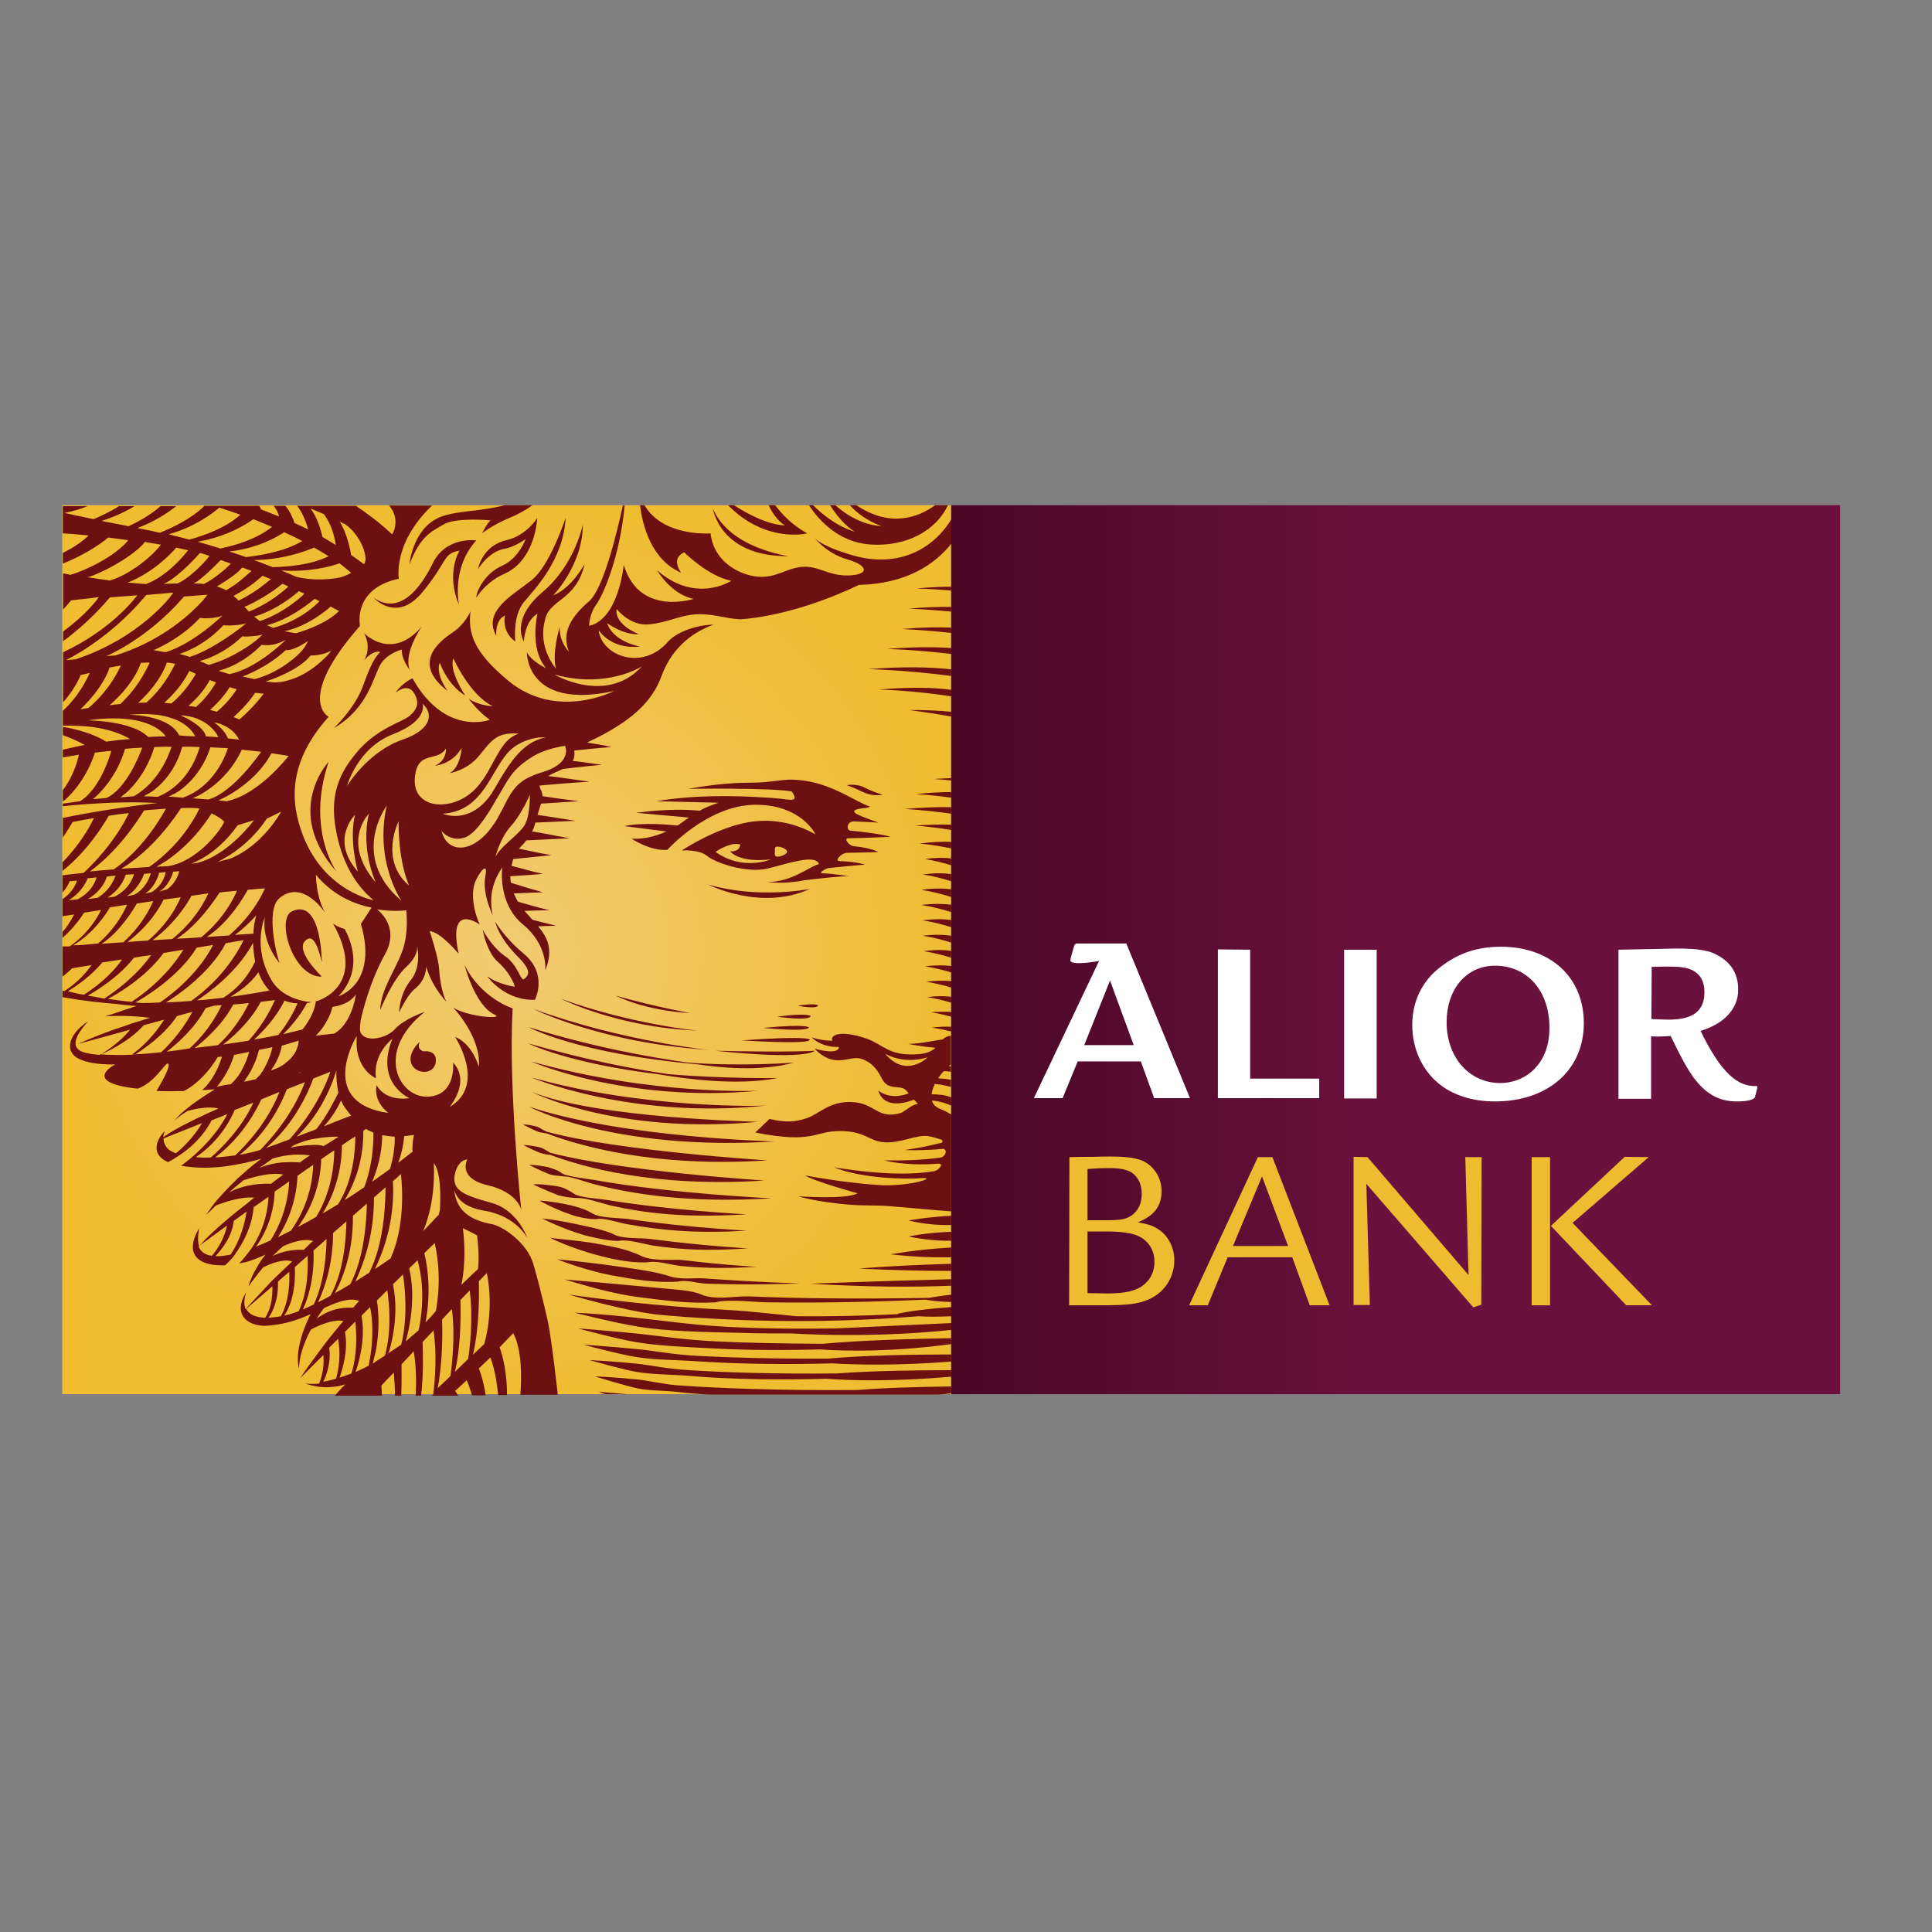
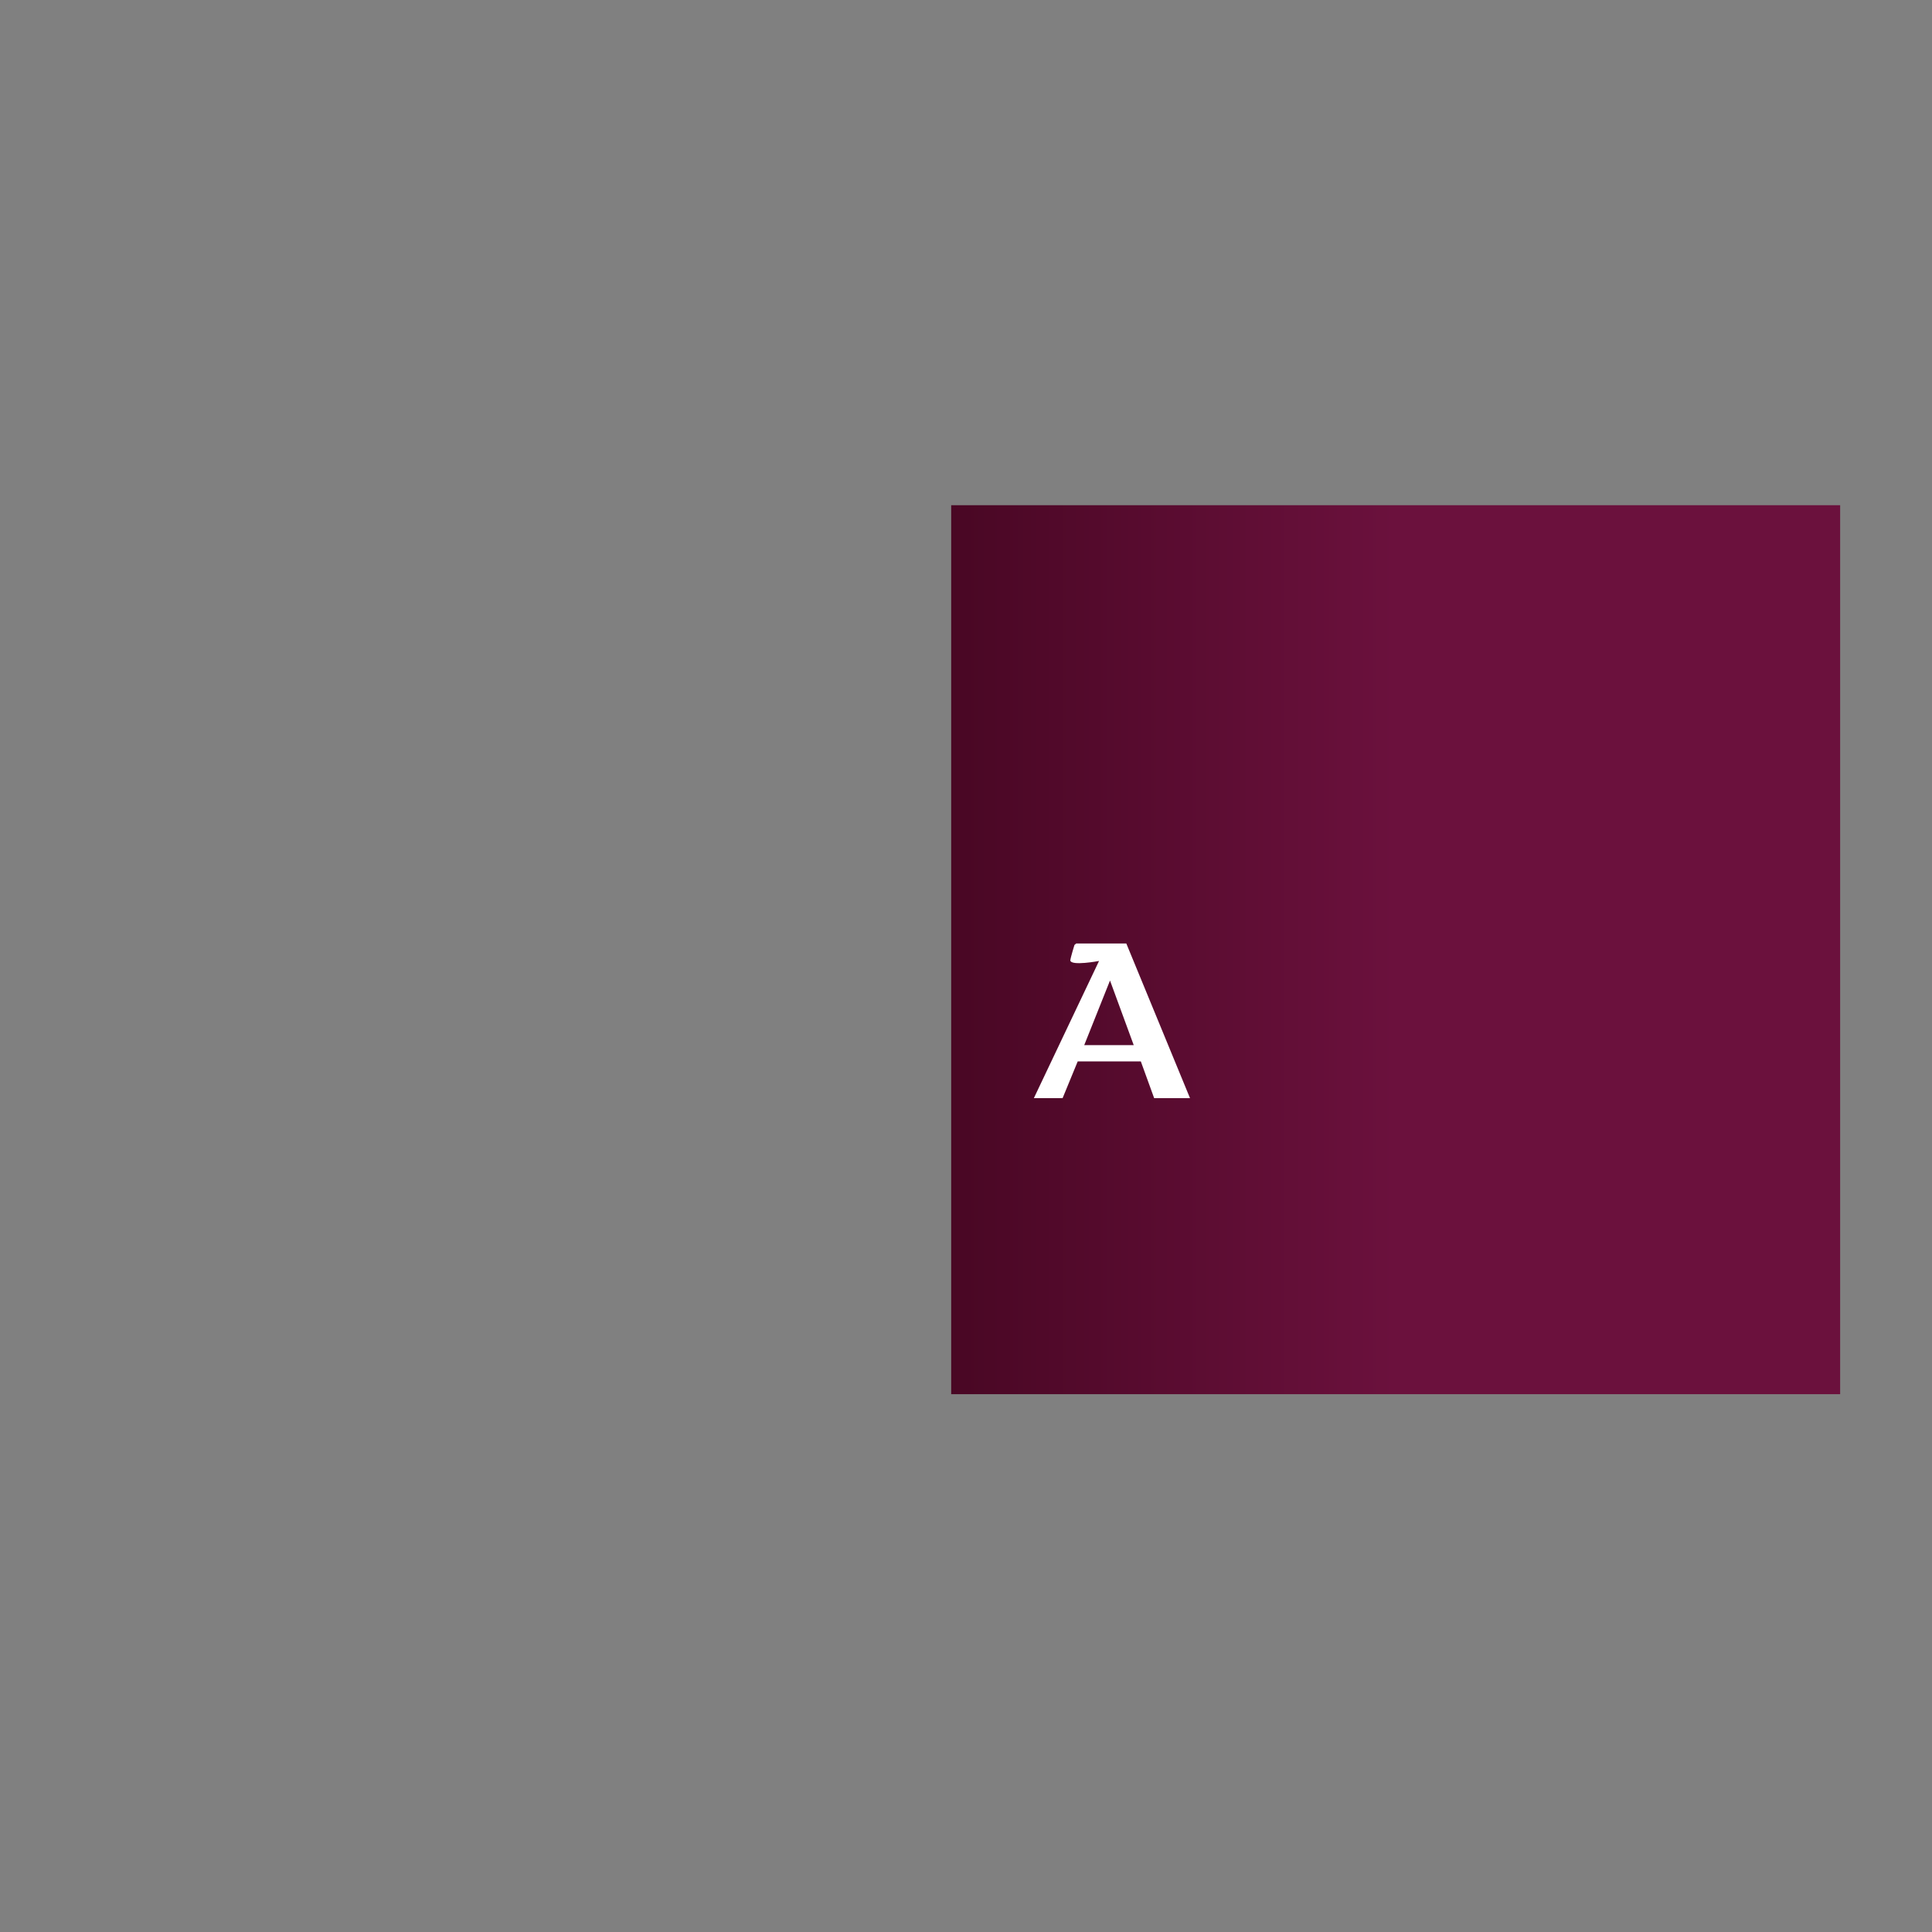
<svg xmlns="http://www.w3.org/2000/svg" version="1.1" id="layer" x="0px" y="0px" viewBox="-153 -46 652 652" style="enable-background:new -153 -46 652 652;" xml:space="preserve">
  <rect x="-153" y="-46" width="652" height="652" fill="#808080" stroke="none" />
  <style type="text/css"> .st0{fill:url(#SVGID_1_);} .st1{fill:#6C1011;} .st2{fill:url(#SVGID_2_);} .st3{fill:#FFFFFF;} .st4{fill:#EEBB31;} </style>
  <radialGradient id="SVGID_1_" cx="125.519" cy="285.48" r="42.52" gradientTransform="matrix(3.528 0 0 -3.528 -424.756 1281.613)" gradientUnits="userSpaceOnUse">
    <stop offset="0" style="stop-color:#F2CB72" />
    <stop offset="1" style="stop-color:#EFBC32" />
  </radialGradient>
-   <path class="st0" d="M-132,124.5h300v300h-300V124.5z" />
-   <path class="st1" d="M86,252.5c0,0,17.6,9.1,34.3,1.5C120.2,254,103.1,257.5,86,252.5z M109.3,297.1c0,0,10.6,1.6,11.3-0.2 C120.7,296.9,119.6,295.7,109.3,297.1L109.3,297.1z M116.2,293.4c0,0,6.4,1.3,6.9-0.1C123,293.3,122.4,292.4,116.2,293.4z M80,295.9 c0,0-11.9-2.1-25.2-5.9C54.8,290,64.1,295,80,295.9z M31.5,336.5c10.7,4.1,36.2,11.6,74.5,9.1c0,0-51.1-3.2-74.5-9.7 c-1.6-0.7-2.2-1.3-3.1-1.6c-1.1-0.4-3.8-0.9-4.9-0.8c0,0,2.6,1.4,4.5,2.2C28.8,336.1,30,336.3,31.5,336.5L31.5,336.5z M86.2,308.3 c0,0-28.6-2.7-59.2-13.8C27,294.5,50,306,86.2,308.3z M82.3,301.8c0,0-22.2-2.1-45.9-10.7C36.3,291.1,55.4,300.7,82.3,301.8 L82.3,301.8z M108.5,339.2c0,0-51.3-1.2-82.9-11.7C25.6,327.6,54.4,342.6,108.5,339.2z M103,322.1c0,0-35.7,1.7-76.8-9.9 C26.2,312.2,58.2,326.3,103,322.1z M26.3,317.6c0,0,33.6,14.3,79.2,9.5C105.5,327.2,64.8,328.5,26.3,317.6z M72.6,316.5 c-11.1-1.6-27.2-4.6-47.4-10.4c0,0,13.2,6.7,43.8,10.4c7.9,1.4,26.7,4.1,40.4,1.3C109.4,317.8,91.2,318.1,72.6,316.5L72.6,316.5z M26.3,322.4c0,0,27.9,14.6,76.4,10.2C102.7,332.5,48,331.5,26.3,322.4L26.3,322.4z M32.6,343.7c11.3,4.2,35.3,11.1,72.4,8.7 c0,0-48.6-3.1-72.4-9.4c-1-0.7-2.4-1.5-3.4-1.8c-1.4-0.4-4.5-0.8-5.6-0.8c0,0,2.6,1.4,5,2.4C29.6,343.2,31.2,343.7,32.6,343.7 L32.6,343.7z M88.5,308.6c0,0,28.8,3.3,33.5,0C122,308.6,113.5,309.2,88.5,308.6z M104.6,300.9c0,0,14.8,1.5,15.4-0.2 C120,300.8,119.8,299.4,104.6,300.9z M-49.2,270.9c3-1.7,4.8,7.9,4.8,7.9s0-21.8-10-17.3c-5.6,2.5,0.2,22.3,10,22.1 C-44.4,283.5-54.7,273.9-49.2,270.9L-49.2,270.9z M120.3,304.9c0,0,0.6-1.5-22.9,0.2C97.4,305.1,120,306.6,120.3,304.9L120.3,304.9z M79.2,312.6c-11.5-1.6-31.5-5-53.9-12c0,0,16,8.9,57.3,12.6c6.5,1,21,2.6,32.3-0.6C114.8,312.6,97.6,314,79.2,312.6L79.2,312.6z M97.5,402c-14.8-0.5-26.4-2.3-35-3.2c-13.4-1.5-21.6-1.8-21.6-1.8s14.3,3.6,21.4,4.7c10.6,1.7,22.5,1.8,34.4,2.1 c5.7,0.2,11.5,0.2,17.2,0.2c10.9,0.6,31.5,1.2,54.2-1.2v-2.3l-38.8,1.8C117.4,402.5,106.8,402.4,97.5,402z M89,406.7 c-10.9-0.5-19.7-1.9-26.5-2.6c-12.1-1.2-20.5-1.8-20.5-1.8s13.7,3.7,20,4.7c8.2,1.3,17.2,1.6,26.5,2.1c11.7,0.6,23.8,0.6,35.2,0.3 c8.7,0.6,24.3,0.9,44.3-1.8v-2c-12.2,0.2-30.6,0.7-43.3,1.9C110.9,407.4,99,407.2,89,406.7L89,406.7z M75.5,421.5 c-5-0.4-9.2-1.5-12.7-1.9c-8.7-0.9-15-1.1-15-1.1s10.2,3.2,14.7,4.1c4,0.8,8.3,0.6,12.7,1.1c3.4,0.4,6.9,0.7,10.4,0.9H164 c1.3-0.1,2.6-0.2,4-0.4v-2.3c-9.7,0.1-22,0.4-31.7,1.2C109.7,423.3,89.5,422.5,75.5,421.5z M-14.2,312.9c1.4,3.8,8,4,8.3-0.8 c0.2-4-4.2-3.3-4.2-3.3s-2.5-0.6-1.2-3.3C-11.3,305.6-15.5,309.1-14.2,312.9L-14.2,312.9z M82.9,411.6c-8.5-0.4-15.4-1.8-20.8-2.3 c-10.3-1-18.2-1.5-18.2-1.5s12.6,3.4,18.1,4.2c6.3,1,13.2,0.9,20.3,1.4c14.9,1,30.9,1.1,45.5,0.7c8.2,0.5,22.2,0.8,40.2-0.6v-2.4 c-13.1,0-29.8,0.3-41.5,1.4C108.9,412.6,94.5,412.2,82.9,411.6L82.9,411.6z M51.4,424.5h7.3c-5.7-0.5-9.6-0.8-9.6-0.8 S50,424.1,51.4,424.5L51.4,424.5z M113.2,141.7c0,0-20.2-2.7-25.6-16.1C87.6,125.6,89.8,141.9,113.2,141.7L113.2,141.7z M79.6,416.4 c-7.2-0.4-13.1-1.7-17.7-2.2c-9.1-0.9-15.9-1.2-15.9-1.2s11.1,3.2,15.9,4c5.4,0.9,11.3,0.8,17.4,1.3c15,1.3,31.5,1.4,46.6,1 c7.9,0.6,22.7,1,42.1-0.7v-2.2c-11.6,0-26.9,0.2-38.5,1.1C108.7,417.7,92.2,417.2,79.6,416.4L79.6,416.4z M99.9,391.5 c-4.4-0.2-11.6,1.4-16.1-0.6c-3.5-1.5-8-1.6-16.2-2.4c-22.3-2.1-30-2.7-30-2.7c6.8,2,16.1,4.9,26.1,6.1c8.3,1,15.6,2.1,24.8,1.6 c4-1.2,13.9,0,17.5,0c20.2,0.3,39.6-0.3,53.4-0.9c1.5,0.3,4.4,0.7,8.9,0.8v-2.5c-2.9,0.3-5.5,0.7-7.9,1.1 C135.3,392.4,116.7,392.2,99.9,391.5L99.9,391.5z M144.9,222.2c0,0-3.3-0.9-6.1-2.4c-1.6-0.9-4.2-1.2-6-0.8c0,0,2,0.6,5.2,2.2 C139.7,222,142.1,222.7,144.9,222.2L144.9,222.2z M153.5,306.3c0,0,4.5,0.9,9.2,1.3c-1.2,1.1-3,2.1-6.6,2.2 c-9.2,0.5-10.9-3.2-16.4-5.2c-5.2-1.9-10.3-2.4-11.7-0.6c-0.4,0.5-0.3,0.9,0,1.2c-3.6,0.1-7.1-1.1-7.1-1.1c3.4,3.1,7.4,3.3,9.2,3.2 c0,0.2,0,0.5-0.3,0.8c-1.4,1.7-7.9-0.2-7.9-0.2s3.3,3.8,7.4,3.9c4.1,0.2,6.1-1.7,9.6,0c3.5,1.7,4.6,4.2,6,6.7 c2.2,3.7,6.1,1.4,7.9,3.5c0.3,0.3,0.6,0.6,0.8,1c-6.5,2.5-10.2-1-10.2-1c2,6.8,10.3,3.8,12,3.1c0.8,0.8,1.4,1.4,1.4,1.4 c-1.8,0.2-4.1,2.2-5.5,3c-8.4,2.6-8.7-3.4-17.2-3.6c-7.3-0.2-10.8,4.1-14.7,5.4c-3.9,1.4-7.5,1.6-12.7,0.3l-4.8,4.6 c19.9,3.9,19.7-0.5,28.5-0.5c8.8,0,9.7,3.5,15.2,3.8c5.5,0.3,10.6-2.6,14.5-2.1c1.6,0.2,3.3,0.8,4.9,1.3h-0.2c0.3,0.2,0.6,1-0.7,1.1 c-4.8,1.2-7.1,1.6-11.8,2.3c0,0,5.4,0.3,13.1-0.4c1.6,0.6,0.4,2.6-0.8,2.9c-5.9,0.9-12.8,1.1-19.2,1c0,0,7.2,2,18.3,1.1 c2.2,0-0.2,2.3-1.3,2.5c-13.5,2.5-34-1.3-34-1.3c9.3,3.9,24.7,4.1,29.6,3.7c5.3-0.4-2.6,2.6-13.1,2.4c-4-0.2-8.8-0.7-14.2-1.4 c-3.8-0.5-12-1.9-12-1.9c3.5,2.1,17.7,6,17.7,6c-3.7,2.2-20.1,1-20.1,1c8.8,2.5,19.8,3,19.8,3s3,0.1,9.2,0.2 c9.2,0.7,16.8,1.5,22.7,1.9v-32.7c-1.2-0.7-2.4-1.4-3.8-1.9c-1.5-0.6-2.4-1.6-2.7-2.8c1.5,0.1,3.8,0.5,6.5,1.7v-2.8 c-2.1-0.8-4.2-1-6.6-1c0.1-1.1,0.5-2.3,1.1-3.5c1.3,0.1,3.2,0.4,5.4,1v-2.4c-1.4-0.3-2.8-0.4-4.3-0.5c0.6-0.9,1.2-1.7,1.9-2.4 c0.5,0,1.3,0,2.4,0.2v-1.9c-0.2,0-0.5,0-0.7,0c0.2-0.2,0.5-0.4,0.7-0.6v-9.7c-1.3,0.2-2.1,0.6-2.8,1.3 C163.5,304.9,157.5,306.3,153.5,306.3z M145.7,309.6c0,0,6,3.8,14.4,1.2C160.1,310.8,152.8,318.1,145.7,309.6L145.7,309.6z M56.3,372.7c2.5-0.5,8.4,1.2,10.8,1.6c10.1,1.5,18.4,1.9,32.3,1c0,0-14.8-0.8-33.1-3.2c-2.9-0.4-9.4,0.1-12.3-1.6 c-2.1-1-4.8-1.7-9.3-2.7c-6.3-1.4-10.7-2.2-14.7-2.6c0,0,6.4,3.4,14.4,5.7C47.7,371.7,53.6,373.1,56.3,372.7L56.3,372.7z M48.4,365.4c2.3-0.5,7.3,1.2,10.1,1.7c10.9,2,23.1,3.3,40.5,2.2c0,0-19.9-1-39.9-3.9c-3-0.4-9.4-0.3-12-1.8 c-2.2-1.3-3.8-1.9-7.3-2.8c-2.6-0.6-7.3-1.5-10.7-1.6c0,0,5.1,2.9,10.6,4.7C42,364.8,46.5,365.6,48.4,365.4L48.4,365.4z M41.9,358.3 c2.9-0.1,8.2,1.8,11.1,2.5c11.6,2.6,24.9,4.3,45.9,3c0,0-25.3-1.3-46.8-4.8c-3-0.5-9.4-0.8-11.3-2.1c-1.3-0.9-3.1-1.9-4.6-2.3 c-2.4-0.6-7.1-1.1-9.3-0.9c0,0,4.6,2.2,8.6,3.7C37.3,357.9,40.1,358.3,41.9,358.3L41.9,358.3z M66.3,379.9c3.3-0.4,8,1.2,11,1.4 c8.2,0.7,15,0.8,25.1,0.2c0,0-8.5-0.3-25.4-2.3c-2.2-0.3-10.1,0.7-14.1-1.6c-4.1-1.8-7.2-2.5-12.4-3.5c-7.6-1.5-14.3-1.8-17.9-2.4 c0,0,7.1,3.7,17.6,6.3C54.7,379.2,61.9,380.5,66.3,379.9L66.3,379.9z M75.8,386.5c3-0.7,6.5,0.6,9.6,0.7c9,0.3,19.4,0.4,31.6-0.1 c0,0-13.6-0.3-32.7-1.7c-2.6-0.2-7.8,0.6-11.6-0.8c-3.6-1.1-7.8-1.9-15-2.9c-9.5-1.4-18.9-2.4-22.6-2.7c0,0,10.1,4.1,20.1,5.7 C60.7,385.7,68,387,75.8,386.5L75.8,386.5z M168,382.9v-2.4c-20,0.6-31.1,1.6-31.1,1.6C148.6,382.7,159,382.9,168,382.9L168,382.9z M37.2,351c2.5,0,6.9,1.7,9.8,2.5c13.4,3.5,32.3,6.6,60.4,4.9c0,0-34.2-1.6-59.3-6.1c-2.9-0.5-9.6-1.2-11.4-2.3 c-1.4-1.1-3.1-1.6-4.4-2c-1.7-0.5-5.2-0.9-6.8-0.9c0,0,3.7,1.9,6.7,3.1C33.5,350.7,35.4,350.8,37.2,351L37.2,351z M168,153.3V152 c-3.5,0-7.4,0.2-11.7,0.6C156.3,152.6,161,152.7,168,153.3L168,153.3z M150.1,397.5c-12.5,0.6-23.8,0.8-34.3,0.7 c-20.9-2.1-14.7-1.6-31-2.6c-24.3-1.5-45.7-4.7-45.7-4.7s19.7,5.9,31.4,6.9c35.9,3.2,66.8,2,86.5,0.4c2.8,0.2,6.5,0.2,11.1,0v-3.1 c-6.8,0.5-13.3,1.2-18,2.2L150.1,397.5L150.1,397.5z M75.6,232.6c-1.7-0.2-11.7-1.2-17.9,0.2l14.2,1.8c-6.8,3.1-11.8,2.4-11.8,2.4 s6.3,4.3,12.1,3.8c0,0,13.5-15,29.4-15.2c15.9-0.2,20.6,10,20.6,10s-9-5.8-20.7-4.4c-11.7,1.3-24.4,9.8-24.4,9.8s6-0.4,8.6,1.9 c2.7,2.3,13.4,5.9,20.4,4.2c6.7-1.6,16-5,17.3-1.5c-3.7,1-8.8,5.9-17.4,6.1c0,0,6.1,0.7,12.2-0.6c3.9-0.5,14.1-1.6,15.3-1.4 c0,0-4.7-0.8-9-1c-1.5-0.1,1.3-1.7,2.4-1.8c0,0,0,0,0.1,0c3-0.3,10-1,11.9-1.1c0,0-2.6-1-8.5-1.2c-1.9,0.1,0.2-2.6,2.4-2.8 c3.3-0.1,8.8-0.1,10.6-0.3c0,0-2.6-1.4-8-1.9c-2-0.1-3.7-2.7-2.2-2.7c5.7-0.1,14.3-0.5,14.3-0.5c-2.4-0.8-9.9-1.8-13.6-2.1 c-1.2-0.1-1.4-3.2,1.5-3.1c2.6,0.1,8,0.4,8,0.4c-2.2-0.8-5-1.8-6.9-2.7c-2.7-1.3-0.4-1.9,1.4-2.1c1.2-0.1,2-0.2,2.7-0.6 c-5.2-1.6-14.2-9.1-26.9-9.1c-2.5,0-7.5,0.9-11.2,1c-6.2,0.1-11.1,0-23.2,2.1c0,0,28-0.4,34.9,0.9c1,1.4,1.7,3-0.5,2.8l-1.3-0.1 c-2.9-0.4-5.5-0.6-8-0.7c-9.3-0.6-23.1-0.9-35.9,1.3c0,0,10.2,0.2,21,0.5c-2.5,0.8-4.6,1.7-6.4,2.7c-3-0.3-10.3-0.8-21.4,0.7 l17.8,1.6c-0.9,0.6-1.7,1.2-2.4,1.7C76.4,232.1,76,232.4,75.6,232.6L75.6,232.6z M88.5,241.5c0,0,1.7-1.4,4.9-2.4 c2-0.6,3.4-0.1,3.4-0.1s0.1,2.5-3.4,2.3c3.8,4.2,13.8,2.7,13.8,2.7S97.7,248.1,88.5,241.5L88.5,241.5z M109.4,243.1 c-1.1,0-0.9-0.8-0.9-1.7s-0.2-1.7,0.9-1.7c1.1,0,3.2,0.8,3.2,1.7S110.5,243.1,109.4,243.1L109.4,243.1z M143.5,186.7 c0,0,10.8,0.2,24.6,2.3v-2.2C162.1,186,154.1,185.8,143.5,186.7z M159.1,243.9c0,0,3.7,0.5,8.9,2.1v-2.3 C165.6,243.4,162.6,243.4,159.1,243.9L159.1,243.9z M27.5,291.4c0,0,4.6-8.6-3.8-15.6c-6.5-5.4-9.6-10.8-9.6-10.8s1,5.2,7.7,11.9 c4.6,4.6,3.8,6.1,2.1,7.5c-1.2,1-2.1-5-6.7-7.9c-2.3-1.5-5.6-5.4-7.3-8.8c0,0,1.2,7.5,5.2,11c3.7,3.2,5.6,7.5,5.6,8.3 c0,0-5.6-0.8-9.2-3.5C11.4,283.5,17.3,291.8,27.5,291.4L27.5,291.4z M168,387.9v-2.2c-23,0.6-47.6,1.5-47.6,1.5 C139.8,388.4,155.7,388.4,168,387.9z M168,195.8v-1.6c-4.1-0.4-8.7-0.6-14.1-0.6C153.9,193.7,159.7,194.3,168,195.8z M168,223.2 v-1.9c-3.5,0-7.4,0.2-12,0.7C156.1,222,160.9,222.2,168,223.2L168,223.2z M157.9,254.3c0,0,4.3,0.6,10.1,2.4v-2.6 C165.3,253.8,162,253.7,157.9,254.3L157.9,254.3z M158.3,264.6c0,0,4.1,0.5,9.7,2.3v-2.4C165.4,264.1,162.2,264.1,158.3,264.6 L158.3,264.6z M158.3,249.1c0,0,4.1,0.5,9.7,2.3V249C165.4,248.6,162.2,248.6,158.3,249.1z M-30.1,167.7c2.3,4.6,0.7,7.9,0,9.1 c3.3-3.7,5.4-2.8,5.4-2.8c-1.9,2.1-3.1,4-5.8,11.5c-2.7,7.5-9.8,14.2-9.8,14.2c11.5-6.7,13.3-17.3,15.6-21.3c2.3-4,7.3-5.2,7.3-5.2 c-0.2,3.3,2.7,6.9,2.7,6.9c-2.3-5.6,4-14.6,4-14.6C-20.9,177.3-30.1,167.7-30.1,167.7L-30.1,167.7z M-6.9,144 c-4.4,9-11.5,17.7-20,11.7c0,0,7.7,8.8,16.5-1.9c8.8-10.8,6.7-12.9,12.5-14c0,0-4.8,7.5-0.2,18.3c0,0-2.7-12.3,5.8-21.7 C7.7,136.3-2.5,135-6.9,144L-6.9,144z M37.9,128.7c0,0-5.2,16.1-11.5,21.1c-6.3,5-16.7,10.4-11.9,18.8c0,0-0.6-5.2,2.9-6.9 c0,0-1.3,5.4,3.5,8.8c0,0-1-8.6,2.9-13.3C27.5,152.7,37.1,143.1,37.9,128.7L37.9,128.7z M167.6,130c-4.9,7.5-13.8,14.1-27.1,12.6 c-6.1-0.7-16.9-4.6-18.8-7.3c0,0,4,5.4,11.3,7.5c7.3,2.1,7.3,5.2,0.4,5.4c-6.9,0.2-10-3.3-15.6-2.9c-5.6,0.4-8.8,3.9-15.2,3.3 c-6.3-0.6-14.8-5.2-15.8-14.6c0,0-16,1.3-22.3-9.5H63c0.8,6.6,3.7,18.4,13.9,22.8c0,0-3.8-4.8,1-6.9c0,0,8.1,8.1,15.9,9.6 c0,0-11.9,7.9-25-3.5c0,0,4.6,8.1,12.3,9.6c0,0-18.4,6.1-23.6-11.5c0,0-1.7,18.4-11.7,20.6c0,0,0-3.9,2.5-7.3 c2.3-3.2,7.9-16,9.5-33.3h-0.6c-1.9,8.6-6.5,28.2-11.5,32.4c-6.3,5.4-9.2,10.8-6.7,16.9c0,0-3.3-3.1-3.1-8.3c0,0-2.7,8.6-1.3,14 c0,0-6.2-6.9-3.7-16.3c1.3-7.1,10.6-6.5,13.4-19c0,0-4.4,8.3-10.6,10.6c0,0,10-10.2,10-24c0,0-2.5,13.5-13.6,22.9 c-11.1,9.4-6.3,16.7-6.3,16.7s0.2-6.9,4.6-9.4c0,0-2.9,11.7,2.9,18.4c0,0-5-2.3-6.5-5.4c0,0-0.4,19.6,29.4,13.1 c0,0-19.3,10.1-35.7-3.5c-11.9-9.8-13.6-16.3-12.7-23.4c0,0-1.9,4.4-6,7.1c-4,2.7-14.4,10.2-1.7,19.8c0,0-4.2-5.4-2.7-9.6 c0,0,2.5,7.5,8.6,11.1c0,0-5.6-8.3-4-12.5c0,0,5.6,12.5,13.3,16.1c0,0-4.4,0-8.1-2.5c0,0,2.9,4.2,7.1,7.1c0,0-15,5.8-26.1-14 c0,0-3.7,1.7-5.6,4.8c0,0,3.8-3.3,6,0c2.1,3.3,1.3,5.6-1.4,7.9c-2.7,2.3-11.1,4-18.3,12.9c-3.5,4.4-8.5,11.2-6.9,23.2 c1.4,10.6,5.8,20.2,13.1,26.1c0,0-16.4-2.8-23.8-21.7c-4.4-11.3-5.2-24.8,8.6-40.2c0,0-11.3-5.8,10.6-30.7c0,0-2.7-12.5,13.1-15.9 c0,0-2.2-11.9,11.2-24.7h-14.5c3.1,3.6,2.2,7.4,1.4,9.1l-0.4,0.6c-2.1-2-6.1-5.5-12.2-9.6h-19.8c1.2,1.6,2.7,4.2,3.7,8 c-1.5-0.8-3.1-1.5-4.6-2.2c-0.4-1.3-1.4-3.8-3.1-5.8h-3.9c0.7,1,1.4,2.1,1.8,3.6c-2-0.8-4-1.6-6.1-2.4c-0.1-0.2-0.3-0.7-0.6-1.2H-84 c-4.3,4.3-10.6,7.3-15.1,9.1c-2.4-0.6-5-1.1-7.5-1.6c5.9-2.2,10.4-5.3,13.1-7.4h-5.3c-3.3,2.9-7.4,5.2-10.8,6.8 c-0.3-0.1-0.6-0.1-0.9-0.2c-2.8-0.5-5.6-1.1-8.2-1.6c4.4-1.4,8.2-3.2,11.1-5h-5.2c-3,1.9-6.1,3.3-8.6,4.4c-3.5-0.7-6.7-1.4-9.9-2.1 c2.9-0.5,5.6-1.4,7.9-2.3h-8.4v9.2c1.8,0.1,4.8,0.3,8.7,0.7c-1.7,1.7-4.5,3.8-8.7,5.9v3.6c6.2-2.4,12.6-6.4,15.3-8.8 c2.1,0.3,4.4,0.6,6.8,0.9c-4.3,5.3-14.2,10.2-19.6,11.7c-0.8-0.2-1.6-0.4-2.4-0.5v12.2c0.9-1,1.8-2,2.7-3.1l6.4-0.7l2.9-0.4 l-0.1,0.2l-0.4,0.6c-0.1,0.1-3.8,5.2-11.5,10.8v3.3c4.7-3.5,10.3-8.3,15.7-14.7l0.1-0.1l0,0l9.2-0.7l-0.4,0.6l-0.2,0.2 c-0.1,0.1-8.2,10.9-24.4,18.4v16.9c3.6-4.1,5.3-7.6,5.9-9.2l3.1-0.7c-2.7,6-6.3,10.2-9.1,12.8v5c7.9-0.2,16.2,0.7,22.7,4.5 c-2.7,0.2-5.4,0.5-8.1,0.9c-2.3-1.5-6.9-3.7-14.6-5v2.8c2.5,0.9,5.1,2,7.4,3.3c-2.5,0.5-4.9,1-7.4,1.6v2.6c1.8-0.3,3.6-0.6,5.4-0.9 l-0.1,0.5c-0.1,0.3-1.2,6-5.3,11.5v3.8l0.9-0.7c0.1-0.1,6.5-5.5,9.8-15.4l0.1-0.4c1.9-0.2,3.7-0.5,5.5-0.6l-0.1,0.5 c-0.1,0.5-3.5,12.3-10.4,16.5l-5.8,0.8v0.9c1.1-0.1,2.1-0.2,2.9-0.3c7.7-0.7,18.7-1.4,28.9-0.8c-10,1.2-19.2,2.6-27.6,4.2l-4,0.8 c-0.1,0-0.1,0-0.2,0v6.7c1.5-2.3,2.7-4.2,3.3-5.3c2.5-0.5,4.9-0.9,7.2-1.3c-3,6.2-7.1,11.3-10.6,14.9v2.9 c8.1-6.4,13.6-15.1,15.6-18.6c2.4-0.4,4.7-0.7,6.8-0.9c-4.7,9.7-12,17.1-15.3,20.2c-2.4,0.2-4.8,0.5-7.1,0.8v5.8 c1.6-1.8,2.3-3.4,2.4-3.8c0.2,0,1.8-0.2,2.5-0.2c-1.1,3.2-3.3,5.1-4.7,6.1l-0.2,0.1v5.8c1.3-0.2,2.6-0.4,3.9-0.6 c-1.2,2.4-2.5,4.3-3.9,5.9v2c3.7-3.2,6.1-6.7,7.3-8.5c1.9-0.3,3.8-0.6,5.7-0.9c-3.3,6.7-8.2,10.7-10.6,12.3c-0.7,0-1.5,0-2.4,0v10.2 c1-0.8,2.1-1.7,3.2-2.8c0.3,0,0.6-0.1,1-0.2l5.6-0.9c-1.7,2.4-4.6,5.8-9.2,8.8c-0.2-0.1-0.4-0.1-0.6-0.2v2.2c0.2,0,0.3,0.1,0.5,0.1 c6.2,1.1,12.3,1.8,17.5,2.2c1.6,0.2,3.9,0.5,7,0.7l-4,1.3l-3.5,1.2l-3.1,1c2.8-0.2,5.6-0.2,8-0.1c3.1,0.1,5.7,0.4,7.1,0.6 c-0.9,0.3-1.8,0.5-2.6,0.8c-2.4,0.7-4.5,1.4-6.4,2.1c-1.1,0.4-2,0.7-3,1c-8.4,3-12.2,4.9-12.2,4.9c2.2-0.6,9.2-2.5,17.5-4.8 c-1.8,2.2-5.2,5.6-10.2,8.5c-1.5-0.1-3-0.3-4.3-0.6c-6.9-1.3-3.3-6.7,0.3-10.7c0,0-6.8,4.1-6,9.2c1,6,15.2,5.3,15.2,5.3 s-12,6.1,7.6,8.2c5.9-2.2,9.1-8.6,10.1-8.5c0.8,0.1,0.4,2.3-3.8,9.3c3.3,0.1,6.3,0.1,9.2,0c0,0,6.1-2.6,11.5-11.5l1.4-0.1 c0,0-1.9,7.1-6.7,11.3c1.5-0.1,2.9-0.2,4.3-0.3h0h0c-2.1,1.3-3.9,2.5-5.5,3.6c-0.9,0.6-1.7,1.2-2.4,1.7c-2.5,1.9-4.1,3.4-4.9,4.3 c-0.5,0.6-0.8,0.9-0.8,0.9c0.3-0.3,0.8-0.6,1.2-1c0.9-0.7,2-1.4,3.2-2.2c2.2-0.6,7.1-1.7,10.4-0.8c-1.9,0.8-3.7,1.7-5.5,2.5 c-1.4,0.6-2.7,1.3-3.9,1.9c-4.1,2-7.4,3.9-9.2,5.3c0.1-1.2,0.5-2.1,0.5-2.1c-2.5,2.5-5.2,7.7,1.1,10.5c0.6-0.3,1.9-1,3.8-2.3 c0,0,0,0,0,0c6.5-4.2,9.7-9.5,10.9-11.8l5.3-2.1c-3.4,6.7-9.1,12.1-12,14.6l0,0c-0.1,0-0.1,0.1-0.2,0.2l-0.4,0.3 c-1,0.8-2.4,1.9-3,2.3c8.1,1.4,16.1,0.5,24.7-1.7c0.4-0.1,0.9-0.2,1.4-0.4c0.3-0.1,0.7-0.2,1-0.3c-1.7,1.3-3.9,3-6.2,5.1 c-1,0.9-2,1.7-2.9,2.7c-2.1,2-4.2,4.3-6.2,6.6c-0.6,0.7-1.1,1.4-1.6,2.1l0,0h0c0,0,0,0,0,0c-0.6,0.8-1.2,1.7-1.7,2.5 c0,0,1.2-1.2,3.3-3.2c2.8-1.1,8.7-3.1,12.9-2.6c-0.7,0.5-1.4,1.1-2,1.6c-1.3,1-2.5,2-3.7,2.9c-9,7.3-12.1,10.9-12.9,11.9 c-0.4-1.2-0.5-2.8-0.2-4.6c0.1-0.5,0.1-1,0.2-1.5c-5.4,9.1,0.2,12.9,8.8,12.5c0.4-0.4,1-1,1.8-1.8c0.5-0.6,1.1-1.2,1.6-2 c0-0.1,0.1-0.1,0.1-0.2c0,0,0,0,0,0c2.1-2.9,5.5-8.6,6.1-15.6c1.7-1.2,3.4-2.4,5-3.5c-0.1,3.1-0.9,10.1-5.6,17.2 c-0.1,0.1-0.1,0.2-0.2,0.3c0,0-0.1,0.1-0.1,0.1c-0.5,0.7-1,1.4-1.5,2c-1,1.3-1.9,2.3-2.5,2.9c0.8-0.2,1.6-0.3,2.3-0.5 c1.7-0.4,3.9-1.3,6.6-2.5c-1,1.2-2,2.7-2.9,4.3c-0.1,0.2-0.2,0.3-0.3,0.5c-1,1.7-1.9,3.7-2.6,6c0,0,2-2.9,5-6.5c2.6-1.3,6.9-3,9.8-2 l-4.1,3.9l-2.6,2.5c0,0,0,0-0.1,0.1c-0.6,0.7-6.9,7.3-8.9,9.6c-0.6-1.3-0.6-3.1,0.1-5.5c0-0.1,0-0.2,0.1-0.3 c-0.1,0.1-0.1,0.3-0.2,0.4c-4.6,7.6,1.2,11.8,8.4,10.9c3.3-0.4,7.1-0.9,13.5-3.8c-6.1,12.3-3.9,18.3-3.9,18.3 c0.1-3.9,1.4-7.7,3-11.1c0.3-0.7,0.7-1.4,1-2c2.4-1.3,7.4-3.6,11-2.9c-0.6,0.7-1.1,1.3-1.7,2c-1.3,1.6-2.6,3.2-3.8,4.7 c-0.8,1.1-1.6,2.1-2.4,3.2c-2.4,3.2-4.7,6.4-6.7,9.4c0,0,3.1-3.1,7.8-7.8c0.2,1.7,0.3,5.4-1.4,9.6c-1.6,0.2-3.2,0.2-4.6,0 c0,0,6,2.6,13.4,0.3c0,0-1.6,1.6-3.5,3.8h12.5l0.1-0.1c0,0,0,0,0,0.1h3.3c-0.1-1.4-0.1-2.6-0.2-3.4c1.4-1.5,2.8-3,4.2-4.4 c0.2,2.6,0.4,5.3,0.4,7.8h2.1c0.2-4.5,0.1-8.4,0.1-10.6c1.4-1.5,2.8-2.9,4.1-4.4c0.9,5.1,0.9,10.6,0.7,15h1.8 c0.9-7.4,0.6-15,0.5-18.1l3.7-3.9c1.2,7.9,0.5,17-0.1,21.6l-0.5,0.4h8.9c-0.6-1.1-1-1.6-1-1.6l3.9-3.6c0.7,1.6,1.3,3.4,1.8,5.1h4.6 c-0.8-5.5-2.3-9.1-2.3-9.1l3.9-3.7c1.4,3.8,2.2,8.4,2.6,12.7h3c0-10-2.5-16.1-2.5-16.1l4.6-4.8c2.9,5.4,2.9,14.9,2.4,20.8h12.6 l0-0.3c0,0-2-18.2-3.3-24.4c0,0-2.2-10-4.9-19.4c-2.1-7.2-10.3-12.8-14.1-13.5c-6-1.1-12-3.8-12.6-11.6c0.7,2.8,3.1,5.9,10.2,7.1 c10.9,1.8,14.5,9.3,14.5,9.3s-3.2-9.6-12.3-12c-8.9-2.5-13-4-12.3-9.1c1-5.6,4.3-5.5,4.3-5.5s-3.5,6.3,6.9,8.7 c10.2,2.4,11.3,8.3,11.3,8.3s-4.4-41.1-2.9-68c0,0-10.6-3.3-16.2-14.6c0,0,3.4,13.6,10.1,16.7c3.6,1.7-9.2,0.8-14-2.4 c0,0,9.5,9.8,8.7,20c-2.8-8.6-8-10-8-10s10.7,16.2-1.9,23.6c0,0,7.3-8.5,1.2-15c0,0,1.2,11-8.4,11.5c-9.6,0.6-18.4-14.8-1.2-28.6 c0,0-6.9,2.3-10,5.8c-2.9,3.2-10.3,4.8-11.7,0.9c0-0.1,0-0.2-0.1-0.3c0-0.1,0-0.1,0-0.2c-0.1-1,0.1-2.2,0.2-3.3 c0.6-2.8,3.2-13.4,8.2-22.3c4.4-7.8-0.1-13.1-2.6-15.2c5.6,0.9,9.8,0.3,9.8,0.3s1,7.9-1.5,14.2c-2.4,6.4-7,12.4-7.3,19.4 c0,0,4.2-10.3,8.8-14.5c4.6-4.2,3.6-7.3,3.6-7.3s1.8,7-2.1,11.8c-3.9,4.8-3.9,10.9-3.9,10.9s2.7-5.9,5.2-7.9 c4.2-3.3,3.9-7.6,3.9-7.6c2.3,7.5,6.9,11.9,6.9,11.9c-1.3-2.1-2.3-7.1-2.5-11C-5,277.2-8,268.2-8,268.2c3.8,0.4,9.8,7.7,9.8,7.7 C-2.1,258,8.9,266,8.9,266c-2.3-5-2.7-10.3-1.9-13.3c0.8-3.1,5-9,3.8-3.1c-1.2,6,2.5,13.3,2.5,13.3c-1.5-6.7,0.3-11.9,3.2-16.2 c0,0-1.7,12.2,7,19.3c8.6,7.1,7.5,15.5,7.5,15.5c2.9-7.1,0.7-11.2-2.4-14.9l6.1-0.2c-3.1-0.7-5.7-1.4-8-2c-0.9-1-1.8-2-2.7-3 c4.9-0.2,8.4-0.2,8.4-0.2c-4.4-1.1-7.8-2.1-10.6-2.9c-0.6-1-1-1.9-1.4-2.8c5.6-0.2,9.8-0.4,9.8-0.4c-4.5-1.2-7.9-2.3-10.8-3.2 c-0.1-0.7-0.2-1.5-0.2-2.2c6.9-0.4,11-0.8,11-0.8c-4.2-0.9-7.7-2-10.6-2.7c0.2-0.8,0.4-1.6,0.6-2.3c7.1-0.7,12.9-1.3,12.9-1.3 c-4.6-0.8-8.1-1.6-11-2.2c1-1,1.9-1.9,2.5-2.8c7.9-0.4,14.7-0.7,14.7-0.7c-5.2-0.9-9.3-1.8-12.7-2.3c0.5-1,0.8-2,1.1-3 c7.4-0.3,13.5-0.6,13.5-0.6c-5.4-0.9-9.5-1.5-12.8-2c0.1-0.2,0.1-0.4,0.2-0.6c0.4-1.4,0.7-2.4,1-3.2c7.5-0.5,12.8-0.8,12.8-0.8 c-4.9-0.6-8.9-1.2-12.3-1.7c0-0.7-0.2-1.4-0.8-2.6c-0.1-0.3-0.2-0.6-0.2-1c9.5-0.9,16.9-1.3,16.9-1.3c-5.9-0.8-10.4-1.5-14-1.9 c1.5-0.9,3.4-1.7,5-2.4c7.5-0.9,13.1-1.4,13.1-1.4c-3.7-0.5-6.9-1-9.8-1.3c0.7-1.3,0.6-2.7,0.5-3.5c7.2-0.8,12.5-1.2,12.5-1.2 c-2.9-0.7-5.7-1.1-8.2-1.5c2.7-1.3,5.2-2.5,7.4-3.8c0.7-0.4,1.3-0.8,2-1.2c8.5-5.2,13.3-10.7,15.8-17.6 c3.9-10.5,11.7-15.1,17.5-17.2c-6,0.1-12.6,2.6-15.4,5.8c-8.5,9.8-22.3,5-23.4-4c0,0,4,6.7,14,5.6c0,0-9-1.5-11.1-7.9 c0,0,5.5,4.1,10.7,3.7c0,0-8.3-3-7.5-8.5c0,0,4.5,5.9,11,5.2c6.7-0.7,10.5-3.2,16.2-3.4c5.7-0.2,9.5,1.5,14.6,1.7 c20.1-1.5,39.9-11.6,39.9-11.6c16.1-0.4,25.7-6.9,31.4-14.1v-8.3C167.9,129.5,167.8,129.8,167.6,130L167.6,130z M-93.6,343.2 c-0.3-0.1-0.7-0.2-1-0.4c-2.5-1.1-3.2-3-3.2-4.6l13-5.2C-87.4,337.5-91.2,341.2-93.6,343.2L-93.6,343.2z M-86,374.6 c3.2-2.3,6.4-4.7,9.6-7c-0.4,2-1.6,6.1-5.1,10.2C-83.8,377.5-85.3,376.4-86,374.6L-86,374.6z M-75.2,377.4c-2,0.4-3.6,0.6-5.1,0.5 c2.1-2.2,5.6-6.5,6.2-11.9c1.4-1,2.9-2.1,4.3-3.1C-70.2,365.7-71.5,372-75.2,377.4L-75.2,377.4z M10.4,407.6l-3.8,3.6 c2.2-9.1,2.1-20.5,2-24.8l2.7-2.8C13.9,396.7,10.4,407.6,10.4,407.6L10.4,407.6z M3.2,368.5c1.6,0.8,3.2,1.5,4.8,2.4 c0.3,2.2,0.8,7.7,0.3,11.4c-1.9,1.7-3.7,3.5-5.6,5.3C3.5,384,4.3,376.7,3.2,368.5z M2.4,392.7l3.1-3.2c1.3,9.2,0,19.9-0.5,23.1 L0.5,417C2.6,408.2,2.5,397.3,2.4,392.7L2.4,392.7z M-41.8,174.4c-0.1,0.1-6,7.2-14.3,9.3c-1.4,0.4-2.8,0.6-4.3,0.6l-1.2-0.1 l-1.7-0.2c0,0,0.9-0.3,2.2-0.8c0.6-0.2,1.3-0.5,2-0.8c3.6-1.5,8.6-4.1,10.9-7.2c0,0,1.8,0.1,4.1-0.5c2.3-0.6,2.9-1.2,2.9-1.2 S-41.8,174.4-41.8,174.4z M-75.4,243.8l-4.3,1.1c0,0,10-4.3,16.7-14.6l4.9-2.4C-58.1,227.9-64.3,239.4-75.4,243.8L-75.4,243.8z M-58.9,253.3l-0.1,0.1L-58.9,253.3L-58.9,253.3L-58.9,253.3z M-52.2,305.2c0,0.3-0.1,1.7-0.9,3.4c-0.1,0.3-0.3,0.6-0.5,0.9l0,0 c-0.1,0.2-0.2,0.4-0.4,0.6c-0.2,0.2-0.4,0.5-0.6,0.8l-0.1,0.1c-0.1,0.1-0.2,0.2-0.4,0.4c-0.3,0.3-0.5,0.5-0.9,0.8l-0.2,0.2 c-0.2,0.1-0.4,0.2-0.5,0.4c-0.1,0.1-0.1,0.1-0.2,0.2c-0.3,0.2-0.7,0.5-1.1,0.7c-0.2,0.1-0.3,0.2-0.5,0.3c-0.3,0.1-0.5,0.3-0.8,0.4 c-0.1,0.1-0.2,0.1-0.3,0.1l0,0c-0.6,0.3-1.3,0.5-2,0.8l0.3-0.4c0,0,0,0,0-0.1l0.1-0.2c0.1-0.1,0.2-0.3,0.3-0.4l0.1-0.1l0,0 c0.1-0.1,0.1-0.2,0.2-0.3c0.5-0.8,1-1.8,1.5-2.9c0.5-1.2,1-2.6,1.2-4L-52.2,305.2L-52.2,305.2L-52.2,305.2L-52.2,305.2z M-51.2,316.2C-51.2,316.2-51.2,316.2-51.2,316.2c-0.4-0.1-0.8-0.2-1.3-0.3C-52,315.9-51.6,316-51.2,316.2z M-62.7,312.3 c-0.5,1.1-1.1,2.3-1.8,3.4l-0.1,0.1c0,0-0.1,0.1-0.1,0.1c-0.1,0.1-0.2,0.2-0.2,0.4c-0.1,0.2-0.2,0.3-0.4,0.5c0,0,0,0.1-0.1,0.1l0,0 c-0.1,0.1-0.2,0.2-0.3,0.3c-0.2,0.2-0.4,0.4-0.6,0.6c-0.1,0.1-0.2,0.3-0.3,0.4l-1,0.2l-0.8,0.2l-2,0.4l-0.3,0c0,0,0.1-0.1,0.2-0.2 l0.3-0.4l0.1-0.2c0,0,0,0,0,0l0.2-0.3c0.2-0.4,0.6-0.8,0.9-1.4c0.3-0.5,0.7-1.1,1-1.8c0.9-1.7,1.8-3.9,2.4-6.4l4.5-0.9 C-61,307.3-61.5,309.6-62.7,312.3z M-59.1,303.3c-2.6,0.5-5.4,1.1-8.1,1.5c2.7-2.5,7.3-7.2,10.2-13.1c1.6,0.6,3.1,0.9,4.4,0.9 C-53.8,295.4-55.9,299.4-59.1,303.3L-59.1,303.3z M-69.1,305.2c-3,0.5-6,0.9-8.6,1.3c3-2.3,9.1-7.6,12.7-14.4 c1.6-0.2,3.2-0.4,4.8-0.6C-60.8,292.8-63.6,299.2-69.1,305.2L-69.1,305.2z M-75.3,290.4c2.3-1.3,6.7-4.2,9.5-8.3 c0.6,1.6,1.3,3,2.2,4.3c0.5,0.7,1,1.3,1.5,1.9C-64.5,288.7-69.2,289.6-75.3,290.4L-75.3,290.4z M-70.8,271.3 c-1.6,3.3-6.7,12.7-17.7,20.5c-2.7,0.2-5.6,0.4-8.5,0.5c3-1.8,14.7-9.5,20.2-20C-74.6,271.9-72.6,271.6-70.8,271.3L-70.8,271.3z M-73.7,269.5c2.5-1.8,5-4.2,7.2-6.6c-0.6,1.9-0.9,4-1,6.2C-69,269.2-71.1,269.3-73.7,269.5z M-67.6,272.2c0.1,2.1,0.3,4.2,0.7,6.3 c-2.1,4.3-5,8.5-10.7,12.2c-2.7,0.3-5.7,0.7-8.9,0.9C-83.1,289.4-73.1,282.4-67.6,272.2L-67.6,272.2z M-75.7,269.7l-7.5,0.5 c7.6-5,12.6-13.7,13.8-15.9c2-0.2,4-0.4,5.8-0.5C-67.3,262.1-73.3,267.6-75.7,269.7L-75.7,269.7z M-96.2,246.3c0,0-1.5,0.1-4,0.2 c9.9-5.3,16.5-14.6,18.6-18c1.7,0.8,3.2,1.7,4.3,2.8C-78.7,234.5-86.5,244.7-96.2,246.3L-96.2,246.3z M-72.8,232.5l5.5-1.7 c0,0-8.7,12-19.5,14.5l-1.9,0.2C-88.8,245.6-80.1,242.9-72.8,232.5L-72.8,232.5z M-94.6,248.2c0.2,0,1.6-0.2,2.1-0.2 c-1.1,4.3-4.1,6.1-4.1,6.1c0,0-2.3,0.7-2.8,0.8C-96.7,253.7-94.7,249.4-94.6,248.2z M-101.9,255.1c0,0-2,0.4-2.2,0.5 c3.1-1.9,4.5-5.7,4.8-7.1c0.2,0,1.7-0.1,2.2-0.2C-97.9,253-101.9,255.1-101.9,255.1z M-82.6,223.8l-5.4-0.4c0.1,0,11-4.2,16.6-16.4 c2.3,0.2,4.5,0.5,6.5,0.7l-0.1,0.2C-65.4,208.4-74.2,221.3-82.6,223.8L-82.6,223.8z M-87.3,175.1c-0.6,0.2-1.1,0.4-1.7,0.6l-1.2-0.4 l-2.2-0.6l1.3-0.5c0.1,0,7.1-2.4,13.3-9l0.2-0.2c0,0,1.2,0.2,3.9,0c2.7-0.2,3.8-0.7,3.8-0.7C-71.6,165.9-80.4,172.5-87.3,175.1 L-87.3,175.1z M-67.8,168.7c2.9-0.2,3.4-0.6,3.4-0.6c-2.8,3.2-10.7,8.1-17.2,10c-0.3,0.1-0.6,0.2-0.9,0.3l-0.5-0.2l-2.6-1.1l1.3-0.4 c0.1,0,6.9-2,12.9-7.8l0.2-0.2C-71.3,168.7-70.8,169-67.8,168.7L-67.8,168.7z M-97.1,174.1l-4.1-0.7c0.1,0,8.9-3.6,15.5-10.7 l0.3-0.2c0,0,1.2,0.3,3.4,0.1c2.8-0.2,4.1-0.9,4.1-0.9C-78.3,162.1-87.7,171.2-97.1,174.1z M-96.7,177.6c1.3,0.1,2.2,0.3,2.8,0.4 c-3.1,6.6-7.1,10.8-9.7,13.1c-0.9,0-1.8,0-2.8,0.1C-99.3,184.7-97.2,179.1-96.7,177.6L-96.7,177.6z M-89.1,180.4 c0.7,0.3,1.4,0.7,2.2,1c-2.8,4.8-5.9,8.1-8.3,10c-0.8-0.1-1.6-0.1-2.4-0.2C-93,187.1-90.5,183.2-89.1,180.4z M-82.2,183.5 c0.7,0.3,1.4,0.5,2.1,0.8c-1.5,2.6-3.8,5.8-6.8,8.3c-0.8-0.1-1.7-0.3-2.5-0.4C-85.7,189-83.5,185.9-82.2,183.5L-82.2,183.5z M-75.5,185.9c0.8,0.2,1.6,0.5,2.4,0.7c-2.1,3.3-4.7,5.9-6.7,7.6c-0.8-0.2-1.5-0.4-2.3-0.6C-78.6,190.4-76.6,187.7-75.5,185.9 L-75.5,185.9z M-77.5,198.8c0.5,0.2,1,0.5,1.5,0.8c0.1,0.1,0.2,0.2,0.3,0.2c1.8,1.2,2.8,2.7,3.4,3.8c-1.2-0.1-2.5-0.3-3.8-0.4 c-0.6-1.7-2-3.2-3.1-4.2c-0.9-0.8-1.6-1.2-1.6-1.2C-79.5,198-78.4,198.3-77.5,198.8L-77.5,198.8z M-72.2,196.8 c-0.6-0.3-1.3-0.5-2-0.8c3.7-3.3,5.9-6.1,7.3-8.2c1,0.1,1.9,0.2,2.9,0.3C-67,192.1-70.3,195.2-72.2,196.8z M-65.7,182.8 c-0.5,0.1-1,0.3-1.4,0.4l-4-0.9c0,0,0.1,0,0.2-0.1c1.2-0.4,8.4-3.3,14.2-8.7l0.1-0.1l0.2,0c1.4,0.1,3.7-0.8,5.8-2.1l1.6-1l-0.9,1.6 C-51.4,174.7-58,180.4-65.7,182.8L-65.7,182.8z M-75.6,181.5l-3.6-1.1l1.5-0.5c0.1,0,6.7-1.9,12.8-8.1l0.2-0.2c0,0,1.3,0.3,3.5,0 s4.7-1.7,4.7-1.7C-58,171.3-66.7,179.7-75.6,181.5L-75.6,181.5z M-62.9,165c5-1.3,9.8-4.2,13-6.5c1.3-1,2.4-1.8,3.1-2.4 c0.6,0.3,1.1,0.5,1.6,0.8c-0.3,0.3-0.6,0.6-0.9,0.9c-5.6,5.2-11.8,7.3-14.7,8.1C-61.5,165.6-62.2,165.3-62.9,165L-62.9,165z M-50.8,154.9c-5.8,5.2-11.2,7.6-14.5,8.7c-0.7-0.5-1.3-1-1.9-1.5c4.8-1.4,9.2-4.1,12.2-6.3c1.2-0.9,2.2-1.7,2.9-2.3 c0.6,0.3,1.2,0.6,1.8,0.8L-50.8,154.9z M-56.4,152.6c-4.8,4.2-9.4,6.5-12.6,7.8c-0.5-0.6-1-1.1-1.5-1.6c3.8-1.6,7.3-3.8,9.8-5.5 c1.4-1,2.4-1.8,3-2.3c0.7,0.3,1.4,0.6,2.1,1C-55.9,152.1-56.2,152.4-56.4,152.6L-56.4,152.6z M-62.4,150.1 c-3.7,3.1-7.2,5.2-10.1,6.6c-0.5-0.6-1.1-1.1-1.7-1.6c2.7-1.4,4.9-2.9,6.4-4c1.2-0.9,1.9-1.5,2-1.6l1.4-1.2c1,0.4,1.9,0.8,2.9,1.2 C-61.8,149.6-62.1,149.9-62.4,150.1L-62.4,150.1z M-69.3,147.7c-0.3,0.3-0.6,0.5-0.9,0.8c-2.2,2-4.4,3.5-6.5,4.7 c-0.9-0.5-1.9-0.9-3.1-1.3c1.9-1.1,3.5-2.2,4.8-3.1c1.4-1,2.3-1.8,2.4-1.9l1.4-1.4c1,0.4,2,0.8,3.1,1.2L-69.3,147.7L-69.3,147.7z M-76.1,145.2c-0.7,0.7-1.4,1.3-2.2,1.9c-2,1.7-4,3-5.9,4c-0.7-0.1-1.4-0.2-2.2-0.2c-0.3,0-0.7,0-1,0h-0.3c2.5-1.1,7.3-6,9.2-7.9 c1.1,0.4,2.3,0.8,3.4,1.2L-76.1,145.2L-76.1,145.2z M-93.1,150.9c-1.2,0-2.6,0.1-4.1,0.1l-0.6,0c3.6-1.3,9.4-7.1,12.3-10.4 c1.1,0.3,2.1,0.6,3.2,1C-84.4,144.4-89.5,149.4-93.1,150.9L-93.1,150.9z M-91.4,155.9c0.1-0.2,0.3-0.3,0.4-0.5l0.1-0.1l4.1-0.3 l3.8-0.3l-0.6,0.8c0,0-0.3,0.4-0.8,1c-0.4,0.4-0.9,1-1.6,1.7c-4.1,4.2-13.5,12.5-28.1,17l-3,0.2C-117,175.4-103.6,169.8-91.4,155.9 L-91.4,155.9z M-105.3,177.7c1-0.1,1.9-0.1,2.8-0.1c-3,6.8-7.1,11.4-9.9,14c-1.2,0.1-2.4,0.2-3.6,0.4c7.5-6.6,9.9-12.4,10.5-14.2 C-105.5,177.7-105.4,177.7-105.3,177.7L-105.3,177.7z M-106.5,195c1.2,0,2.3-0.1,3.4,0c1.8,0.1,3.4,0.2,4.8,0.5 c0.5,0.1,0.9,0.2,1.3,0.3c7.5,1.8,9.5,6,9.9,6.7c-0.9,0-1.8-0.1-2.8-0.1l-2.6-0.2c-2.4-4.8-9.4-6.3-13.7-6.8l-0.3,0 c-1.9-0.2-3.2-0.2-3.2-0.2C-108.6,195.1-107.6,195.1-106.5,195L-106.5,195z M-89.3,196.8l-0.7-0.4c-1.2-0.6-2.1-1-2.1-1 c0.7,0,1.4,0.1,2.1,0.2c1.3,0.2,2.4,0.5,3.4,0.9c0.7,0.3,1.4,0.6,2,0.9c0.7,0.4,1.3,0.8,1.8,1.2c2.1,1.6,3.2,3.4,3.5,4.2 c-1.4-0.1-2.8-0.2-4.2-0.3C-84.1,200.1-87,198.1-89.3,196.8L-89.3,196.8z M-82,206.2c2.1,0.1,4,0.2,5.9,0.3 c-0.8,2.5-4.6,12.9-15.2,16.7l-4.8-0.4l2.1-1C-93.9,221.8-85.6,217.4-82,206.2L-82,206.2z M-91.9,226.7c2.3-0.1,4.1,0,5.3,0l0.9,0.2 c-5.2,10.6-13.1,17-17,19.7c-2.6,0.2-5.8,0.3-9.4,0.6C-101.5,240.9-93.9,229.8-91.9,226.7L-91.9,226.7z M-110.6,249.2l2.8-0.2 c-1.2,4.3-4.5,6.6-6.5,7.6l-2.4,0.3C-111.9,253.9-110.6,249.3-110.6,249.2L-110.6,249.2z M-104.4,248.9l2.3-0.2 c-1.7,5.7-5.7,7.3-5.8,7.3c0,0-1.9,0.4-2.3,0.4C-106.3,254.1-104.5,249.4-104.4,248.9z M-106.8,258.9l5.5-0.8 c-2.9,6.7-7.3,11.4-10.1,13.9c-2.7,0.2-5.1,0.3-7.3,0.5C-112.7,268.6-108.1,261.2-106.8,258.9z M-97.8,257.6l5.8-0.8 c-3.1,7.2-8.1,12.2-11,14.6c-2.4,0.2-4.7,0.3-7,0.5C-102.6,266.4-98.9,259.9-97.8,257.6L-97.8,257.6z M-88.4,256.3l5.6-0.8l0.1,0 c-3.7,8.1-9.6,13.4-12.2,15.4l-6.6,0.4C-93.6,265.3-89.6,258.6-88.4,256.3L-88.4,256.3z M-78.9,255.2l1.6-0.2l4.3-0.4 c-3.9,8.8-10.1,14.1-12.1,15.7c-2.6,0.2-5.4,0.4-8.2,0.5C-85.9,265.9-80.4,257.5-78.9,255.2L-78.9,255.2z M-76.5,224.4l-2.8-0.3 c0.1,0,12.1-5,17.9-15.9c2.3,0.3,4.3,0.7,5.8,0.9l-0.3,0.4C-56.3,209.9-65.7,222.1-76.5,224.4L-76.5,224.4z M-53.1,167.7 c-1.3-0.2-2.6-0.4-3.9-0.7c5.4-1.1,10-4,13-6.2c1.1-0.8,1.9-1.5,2.6-2.1l2.8,1.5C-42.2,163.9-48.7,166.4-53.1,167.7L-53.1,167.7z M-36.7,130.8c5.7,3.8,8.3,12,6.5,13.6c-1.4-1.1-2.8-2.1-4.3-3.1c-0.2-1.3-1.3-7.3-3.9-11.3C-37.8,130.3-37.3,130.6-36.7,130.8 L-36.7,130.8z M-34.5,147.3c-1.7,1-3.4,1.6-4.9,1.8c-7,1.1-12.4-0.1-13.8-0.5c-1.5-0.7-3.2-1.4-4.9-2.1c9.5,0.7,17-1.4,19.7-2.4 C-36.6,145.5-35.4,146.6-34.5,147.3L-34.5,147.3z M-43.7,127.5c1.2,1.6,3.3,5.1,4,10.4c-1.5-0.9-3-1.8-4.5-2.7c-0.4-2-1.7-6.6-4-9.6 C-46.6,126.3-45.1,126.9-43.7,127.5L-43.7,127.5z M-47,138.8c1.8,1,3.4,2,4.9,2.9c-5.9,3-14.2,3.6-18.9,3.7c-2-0.8-4.1-1.6-6.3-2.4 C-57.6,142.9-50.1,140.1-47,138.8z M-57.1,133.6c2.2,1,4.3,2,6.1,3c-5.9,3.5-14.3,4.9-19,5.4c-1.8-0.6-3.7-1.3-5.6-1.9 C-66.1,139.1-59.3,135.1-57.1,133.6z M-61.2,131.8c-5.2,4.2-12.7,6.3-17.4,7.3c-2.5-0.8-5-1.5-7.7-2.3c9.8-1.6,16.8-6.1,18.8-7.6 C-65.3,130.1-63.2,131-61.2,131.8L-61.2,131.8z M-79,125.3c2.5,0.8,4.9,1.6,7.1,2.4c-4.9,4.5-12.4,7.1-17.2,8.4 c-2.3-0.6-4.6-1.2-7-1.8C-87,131.8-80.8,126.9-79,125.3z M-123.4,148.8c5-1.4,15.7-7.3,19.3-11.9c1.8,0.3,3.5,0.6,5.4,0.9 c-3.5,4.6-11,10.3-17.2,12.1C-118.4,149.6-120.9,149.2-123.4,148.8L-123.4,148.8z M-109.9,150.6c8.4-3.3,14.3-9.4,16.4-11.8 c1.3,0.3,2.7,0.6,4,0.9c-2.8,3.5-7.9,9-14.2,11.4C-105.6,151-107.7,150.8-109.9,150.6L-109.9,150.6z M-127.5,176.5l-3.3,0.3 c0.1-0.1,14.1-6.5,26.9-21.7l0.1-0.1l0.1-0.2l4.4-0.4l4.8-0.4l-0.6,0.8C-95.2,155.1-105.9,169.4-127.5,176.5z M-116.2,179.8l0.1-0.5 c1.4-0.3,2.7-0.5,3.9-0.7c-3.5,7.5-8.4,12.2-10.9,14.3c-0.9,0.2-1.9,0.3-2.8,0.5C-118.3,186.2-116.3,180.1-116.2,179.8L-116.2,179.8 z M-123.4,197.1c21.4-3,26.2,5.2,26.3,5.4c-1.8,0-3.6,0.1-5.4,0.2l-0.5,0C-108.4,197.2-123.4,197.1-123.4,197.1L-123.4,197.1z M-117.1,223.3l-4.5,0.4l1.4-1.3c0.1-0.1,6.6-5.9,9.4-15.7c2-0.2,3.9-0.3,5.8-0.4C-105.8,208.6-110.4,220.3-117.1,223.3 L-117.1,223.3z M-112.4,223.1l1.8-1.4c0.1-0.1,6.5-5.2,9.7-15.6c2-0.1,3.9-0.1,5.8-0.1c-1,3.1-4.4,11.9-12.7,16.7L-112.4,223.1z M-104.5,222.7l2-1.1c0.1,0,8-4.6,11-15.6c2,0,4,0,5.9,0.1c-0.9,3.2-4.3,12.8-14.2,16.8L-104.5,222.7L-104.5,222.7z M-104.4,227.5 c2.7-0.3,5.2-0.4,7.4-0.6c-6.8,12.3-14.7,18.5-17.6,20.5c-2.6,0.2-5.3,0.4-8.1,0.7C-113.4,241.4-106.7,231.3-104.4,227.5z M-126.8,257.5l-3,0.3c4.9-3,6.4-7.4,6.4-7.4l3-0.3C-121.8,254.5-124.8,256.4-126.8,257.5L-126.8,257.5z M-120.1,257l-3.2,0.4 c5.1-3.1,6.1-6.9,6.4-7.6l2.9-0.3C-115.5,253.6-118.1,255.8-120.1,257L-120.1,257z M-127.4,273c-0.2,0-0.6,0-0.9,0 c6.8-4,11.1-10.5,12.4-12.8c2-0.3,3.9-0.6,5.8-0.9c-2.9,6.6-7.4,11.1-9.8,13.1C-123.7,272.8-126.4,273-127.4,273L-127.4,273z M-130.1,288.5c2.5-1.5,7.8-5,11.6-9.7c2.2-0.3,4.4-0.7,6.7-1c-2,2.9-6,7.5-12.9,11.9C-126.6,289.4-128.4,289-130.1,288.5 L-130.1,288.5z M-123.4,290c2.5-1.4,10.5-6.2,15.6-12.8c1.7-0.3,3.5-0.6,5.2-0.8c0,0,0.1,0,0.1,0l0.5-0.1c-2.4,3.5-7.2,9-15.8,14.7 C-119.7,290.6-121.6,290.3-123.4,290L-123.4,290z M-116.6,291.1c2.2-1.1,12.6-6.9,18.8-15.5c2.3-0.4,4.5-0.7,6.7-1.1 c-2.4,3.9-7.8,11.2-17.5,17.6C-111,291.9-113.7,291.5-116.6,291.1L-116.6,291.1z M-105,292.5l-2.3-0.2c1.8-1,14.2-8,20.7-18.5 c1.9-0.3,3.7-0.6,5.5-0.9c-1.6,3.2-6.5,11.5-17.9,19.4C-100.9,292.4-102.9,292.5-105,292.5L-105,292.5z M-119.3,309.8l1.1-0.3 c0,0,8.6-3.7,13.7-9.5c2.3-0.6,4.6-1.3,6.9-1.9c-1.5,2.4-5.2,7.7-10.8,11.7l1,0.1C-111.5,310.1-115.6,310.1-119.3,309.8 L-119.3,309.8z M-98.6,309.1c-2.9,0.3-5.8,0.6-8.7,0.7c0.1-0.1,9.3-5.6,14-12.9c1.8-0.5,3.5-1,5.2-1.4 C-89.2,297.6-92.6,303.5-98.6,309.1L-98.6,309.1z M-96.7,308.9c3.3-2.5,9.5-7.9,13.1-14.7c1-0.3,1.9-0.5,2.8-0.8 c0.8-0.1,1.7-0.1,2.6-0.2c-0.8,1.8-4.2,8.6-10.8,14.6C-91.4,308.2-94,308.6-96.7,308.9z M-79.4,306.7c-0.8,0.1-1.6,0.2-2.3,0.3 c-1.7,0.2-3.6,0.4-5.6,0.7c2.8-2.2,9.3-7.6,13-14.7c1.7-0.1,3.5-0.3,5.3-0.5C-70,294.6-73.2,300.9-79.4,306.7L-79.4,306.7z M-76.6,320.1l-0.6,0.1l-1.9,0.4l-0.7,0.1l0.1-0.1c0.5-0.6,4-4.7,5.7-10.6l5.1-1c0,0-1.1,4.3-3.7,8.1c-0.6,0.8-1.2,1.5-1.9,2.2 c-0.1,0.1-0.2,0.2-0.3,0.3c-0.1,0.1-0.2,0.2-0.3,0.3l-0.8,0.1L-76.6,320.1L-76.6,320.1z M-86.9,344.5c8.3-5.6,11.9-13.1,13.1-15.9 l6.3-2.5c-3.9,8.7-11.1,15.7-14.3,18.5C-83.6,344.7-85.3,344.7-86.9,344.5L-86.9,344.5z M-73.6,343.9c-2.2,0.3-4.5,0.6-6.8,0.7 c9.8-7.3,14.5-17.3,15.6-19.6l6.1-2.5C-62.7,332.9-70.5,341-73.6,343.9L-73.6,343.9z M-65.2,342.1c-0.1,0-0.3,0.1-0.4,0.1 c-1.9,0.6-4.2,1.1-6.5,1.5c10.4-8.2,14.9-19.5,15.9-22.1l6.1-2.4C-54.4,330.9-63.1,340-65.2,342.1L-65.2,342.1z M-33.9,364.3 l4.7-4.1c-0.1,6-0.9,18.3-5.6,27.2c-1.8,1.1-3.5,2.1-5.2,3C-38.7,388.1-33.7,378.3-33.9,364.3L-33.9,364.3z M-41.5,391.3 c-1.4,0.8-2.8,1.5-4.2,2.2c1.5-3.1,4-9.4,4.8-17.6c0.2-1.8,0.3-3.7,0.3-5.8c1.5-1.3,3-2.6,4.5-3.9C-36.2,371.9-37,383.3-41.5,391.3z M-26.8,358.1l3.9-3.4c0,5-0.4,18.9-5.5,28.8c-1.6,1-3.1,2-4.7,3C-31.3,382.7-26.7,372.2-26.8,358.1L-26.8,358.1z M-20.4,352.6 c1-0.8,1.9-1.6,2.7-2.4c0.4,3.6,1.6,17.2-3.5,28.5c-1.7,1.2-3.5,2.4-5.3,3.6C-24.5,378.2-19.6,367.2-20.4,352.6L-20.4,352.6z M-21.4,348.5c-1.9,1.4-3.9,2.8-6,4.3c1.6-3.8,3.3-9.2,3.4-15.7c1.3,0.2,2.6,0.4,4.2,0.5C-19.7,340.7-20.2,344.6-21.4,348.5 L-21.4,348.5z M-30.1,354.7c-2.1,1.4-4.3,2.9-6.6,4.3c2.3-3.7,6.5-12.1,6.3-23.4c0.3-0.2,0.6-0.4,0.9-0.6c0.8,0.5,1.6,0.8,2.5,1.2 C-26.9,340.5-27.4,347.7-30.1,354.7L-30.1,354.7z M-38.9,360.4c-1.7,1-3.4,2.1-5.2,3.1c2.2-3.6,6.4-11.7,6.5-23 c1.7-1.2,3.2-2.2,4.5-3C-33.1,341.8-33.6,352-38.9,360.4L-38.9,360.4z M-38.8,322.7c-3,6.3-5.8,10.3-7.5,12.4 c-2.2,0.8-4.4,1.7-6.6,2.5c8.6-8.1,12.3-18.6,13.4-22.3C-39.5,317.4-39.4,320.1-38.8,322.7L-38.8,322.7z M-52.7,340 c0.5-0.2,1-0.4,1.6-0.6c1.4-0.5,2.9-0.9,4.3-1.1c1.7-0.3,3.3-0.5,4.7-0.6c1.4-0.1,2.5-0.1,3-0.1h0.4l-3.8,2.4l-1,0.6l-0.3,0.2 c-1.6-0.7-5-0.4-7.6-0.1c-2,0.2-3.5,0.6-3.5,0.6C-54.3,340.7-53.5,340.3-52.7,340L-52.7,340z M-44.6,345.2c1.6-1.1,3-2.1,4.4-3 c0,4.2-0.7,13.6-6.1,22.5c-2,1.1-4.1,2.3-6.2,3.4C-50,364.8-44.9,356.6-44.6,345.2z M-54.8,369.3c-1.5,0.8-3,1.5-4.4,2.2 c2.6-3.9,6.2-11.2,6.6-20.7c1.8-1.3,3.6-2.5,5.3-3.7C-47.4,351.1-48.4,360.3-54.8,369.3z M-43.7,334.1c2.7-2.9,4.5-6,5.8-8.7 c0.4,0.9,0.8,1.7,1.4,2.5c0.7,0.9,1.3,1.8,2,2.6C-36.7,331.3-40,332.6-43.7,334.1L-43.7,334.1z M-40.2,302.8l-3.5,0.4l-1,0.1 l-1.7,0.2c0,0,0.9-0.9,2-2.3c1-1.3,2-3,2.8-4.9c0.3-0.8,0.6-1.6,0.8-2.5c0,0,0.9-0.1,2-0.4c1.8-0.5,4.4-1.5,5.9-3.8 c0,0-0.1,0.8-0.4,2.1C-34,294.7-35.9,300.4-40.2,302.8L-40.2,302.8z M-41.5,315.7c-3.7,10.7-10.7,19.4-13.8,22.8 c-3.1,1.2-5.9,2.2-7.9,2.9c10-8.4,14.8-20.2,15.9-23.4L-41.5,315.7L-41.5,315.7z M-64.2,347.3c1-0.8,2.1-1.5,3.2-2.3 c2.9-0.9,7.3-1.8,12.6-1.1c-1.2,0.8-2.3,1.6-3.4,2.4c-1-0.1-3.2-0.2-6.1,0c-2.3,0.2-4.9,0.8-7.6,1.8L-64.2,347.3L-64.2,347.3z M-75.7,356.4C-75.7,356.4-75.6,356.4-75.7,356.4c1.5-1.3,3.1-2.7,4.9-4.1c3.6-1.2,9.5-2.8,13.4-1.9c-1.4,1-2.7,2-4,3 c-0.1,0-0.1,0.1-0.2,0.1C-64,353.4-69.9,353.4-75.7,356.4L-75.7,356.4z M-66.6,374.7c2-2.7,6-9.4,6.3-18.6c1.7-1.2,3.3-2.3,4.9-3.4 c-0.2,3.9-1.2,11.8-6.3,19.9C-63.4,373.4-65,374.1-66.6,374.7L-66.6,374.7z M-61,377.9c0.3-0.3,0.6-0.6,0.9-0.9 c0.8-0.8,1.7-1.6,2.6-2.4c3-1.4,7.2-2.8,10.1-1.8l-2.9,2.8l-0.2,0.2C-51.8,375.7-56.6,375.6-61,377.9L-61,377.9z M-69.9,395.7 c2.3-2,5.3-4.6,8.8-7.6c0.1,2.2,0,6.9-2.4,10.6C-66.4,398.6-68.9,397.8-69.9,395.7L-69.9,395.7z M-62.4,398.7 c1.5-2.1,3.4-6.1,3.2-12.2l3.8-3.3c0.2,3.1,0.1,9.6-2.8,15C-59.6,398.5-61,398.6-62.4,398.7L-62.4,398.7z M-57.1,398 c1.4-2,4-7,3.6-16.4c1.4-1.2,2.8-2.5,4.3-3.8c0.2,3.8,0.2,11.9-3,18.7C-53.7,397.1-55.4,397.6-57.1,398L-57.1,398z M-50.8,395.9 c1.3-2.7,4-9.7,3.6-19.9c1.5-1.3,3-2.6,4.4-3.9c0,2.2-0.2,5.2-0.6,8.5c-0.6,4.4-1.7,9.4-3.7,13.6C-48.3,394.8-49.6,395.4-50.8,395.9 L-50.8,395.9z M-47.3,401c0-0.1,0.1-0.1,0.1-0.2c0.1,0,0.1-0.1,0.2-0.1L-47.3,401z M-46.1,399c0.6-1,1.2-1.9,1.8-2.7l0.6-0.8 c2.8-1.4,8.4-3.9,11.8-2.5c0,0,0,0,0.1,0l-2,2.3C-36,395.2-41.1,395.2-46.1,399L-46.1,399z M-39.6,419.3c-1.4,0.4-2.9,0.7-4.3,1 c0.7-1.4,2.8-6.3,2-11.5l3-3C-38.4,408.5-38,413.8-39.6,419.3L-39.6,419.3z M-38.4,418.9c1-2.9,3-9.4,1.8-15.4 c1.1-1.1,2.3-2.3,3.5-3.5c0.4,3.7,0.8,10.8-1.3,17.5C-35.7,418-37,418.5-38.4,418.9L-38.4,418.9z M-27.8,410.3 c-0.2,1.5-0.5,3-0.8,4.6c-1.3,0.7-2.8,1.4-4.4,2.1c0.9-2.6,3.5-10.8,2-19c1-1,1.9-1.9,2.9-2.9C-27.5,397.9-26.9,403.1-27.8,410.3 L-27.8,410.3z M-26.1,413.4l-0.6,0.5c-0.2,0.1-0.3,0.2-0.5,0.3c0.1-0.5,0.4-1.8,0.8-3.4l0.1-0.3c0.1-0.5,0.2-1,0.3-1.5 c0.1-0.7,0.2-1.4,0.3-2.1c0.5-3.9,0.7-8.9-0.1-14c1.2-1.2,2.3-2.3,3.5-3.5c0.7,4.6,1.5,13.8-0.8,22.1L-26.1,413.4L-26.1,413.4z M-17.6,407.8l-4.7,3.1l0.5-0.5c0,0,3.9-11.6,1.4-23c1.1-1.1,2.3-2.2,3.4-3.3C-16.3,388.7-15.3,398.6-17.6,407.8z M-9.4,400.3 c0.7-3.5,2.1-13-0.4-23.4c1.2-1.2,2.4-2.3,3.5-3.4c1.1,4.8,2.2,12.9,0.4,22.9C-7,397.8-8.2,399-9.4,400.3L-9.4,400.3z M-0.5,395.8 c1.2,9,0,19.2-0.5,22.6l-4.3,4.1c1.8-9.2,1.6-19.9,1.5-23.2C-2.7,398.1-1.6,396.9-0.5,395.8L-0.5,395.8z M-6.6,346.5 c1.5,2,2.5,6.2,2.1,15.5c-0.1,0.6-0.3,1.3-0.4,1.9l-5.3,5.6C-8.6,365.7-6.1,358.1-6.6,346.5z M-11.7,402.9l-4.4,3.8 c0.9-3,3.7-14,1.2-24.7c1-0.9,1.9-1.8,2.8-2.7C-10.9,383.4-9.4,391.7-11.7,402.9L-11.7,402.9z M-13.7,342.6 c-1.5,1.2-3.2,2.5-4.9,3.8c0.9-2.4,1.7-5.5,2-9c1.1-0.1,2.2-0.2,3.3-0.4c-0.3,1.4-0.5,2.8-0.5,4.3 C-13.9,341.9-13.8,342.3-13.7,342.6L-13.7,342.6z M-26.1,317.9c-1.2-8.3,5.5-13.3,5.5-13.3c-6,15,5.8,20,5.8,20 c-8.6,1.2-11.1-4.4-11.1-4.4c-1.2,5.8,4,9.4,4,9.4c-23.5-3.3-11.8-24.2-10.8-25.8l0.1,0C-33.5,314.9-26.1,317.9-26.1,317.9 L-26.1,317.9z M-30,278.9c-0.6,3.6-2,6.1-3.6,7.8c-1.1,1.2-2.2,2-3.2,2.6c-1.2,0.7-2,0.9-2,0.9c1.5-1.5,2.5-3,3.3-4.6 c3.8-7.5,0.5-15-1.2-18.1c-2.3-0.6-3.9-1.8-3.9-1.8c10.7,19.1-2.1,25-5.3,26.1c-0.2,0-0.4,0-0.5,0l0,0.2c-0.1,0-0.1,0-0.1,0 s0,0,0.1,0c-0.4,2.4-1.4,5.5-4.5,9.4c-2,0.5-4.2,1.1-6.5,1.6c2.3-2.3,5.6-6,8-10.5c1-0.1,1.6-0.3,1.6-0.3s-9.3-0.3-13.5-7.3 c-6.8-11.5-2.3-21.4-2.3-21.4c-1.3,8.5,5,15.6,5,15.6c-0.8-1.7-5-17.9-0.1-22c8.1-6.7,15.6,5.2,15.6,5.2c-2.7-4.4-3.2-10.1-3.3-13.1 c5.7,6.9,12.8,9.9,18.8,11.1l-3.6,5.5C-29.6,271.4-29.4,275.6-30,278.9L-30,278.9z M31.3,202.8c-1.1,0.2-2.2,0.6-3.2,1 c-5.3,2.3-9,7.2-14.1,16.2c-0.4,0.7-0.8,1.2-1.1,1.8c-1.4,2.1-2.9,3.6-4.3,4.7c-6.2,4.8-12.2,2.1-12.2,2.1 c14.2-0.8,16.3-15.6,23.1-21.7c2.9-2.6,6.6-3.6,9.1-4C30.2,202.8,31.3,202.8,31.3,202.8L31.3,202.8z M-20.4,201.8 c12.1-4.7,10-10.3,10-10.3c3.6,3.1,3.4,8.6-6.7,12.1c-11.9,4.1-18.8,15.7-18.8,15.7S-32.5,206.5-20.4,201.8L-20.4,201.8z M-33.2,229 c-2.1,8.8,1,19.2,1,19.2C-41.8,237.4-33.2,229-33.2,229L-33.2,229z M-28.5,228.6c-2.9,12.1,2.3,23.2,2.3,23.2 C-38,238-28.5,228.6-28.5,228.6z M-22.5,225.9c-4.2,19,5,32.1,5,32.1C-35.2,243-22.5,225.9-22.5,225.9z M-18.5,231.2 c0,14.6,3.6,21.7,3.6,21.7C-25.1,244.3-18.5,231.2-18.5,231.2L-18.5,231.2z M-12.7,214.5c1.5-6.9,7.5-3.5,10.2-7.9 c0,0,0.4,4-3.7,5.8c0,0,5.8-0.4,9-6c0,0-0.4,6.5-4,8.5c0,0,5.8-0.8,10-6c4.2-5.2,6-7.9,13.3-7.3c-7.9,2.3-8.6,15-17.5,21 C-3.5,228.1-15.2,225.9-12.7,214.5L-12.7,214.5z M25.7,225.6c-0.1,1-0.2,2.1-0.4,3.1c-0.2,1.1-0.5,2.2-1,3.2c0,0.1-0.1,0.2-0.1,0.3 c-0.4,0.7-1,1.5-1.7,2.2c-1.1,1.2-2.5,2.4-3.9,3.7c-1.9,1.7-3.6,3.4-4.4,5.1c0,0,1.5-6.3,5.2-10.4c0.2-0.2,0.4-0.5,0.6-0.7 c1-1.2,1.8-2.4,2.6-3.7c0.5-0.9,1-1.8,1.5-2.6c0.8-1.6,1.4-2.8,1.6-3.4l0.1-0.3c0,0,0,0.1,0,0.4C25.8,223,25.8,224.2,25.7,225.6 L25.7,225.6z M38,207.9c-0.1,0.8-0.4,1.8-1.2,2.8c-1.1,1.4-3.1,2.8-6.8,3.9l-0.6,0.2c-1,0.3-1.9,0.6-2.7,1c-2.9,1.2-4.7,2.6-6.2,4.5 c-0.4,0.5-0.7,1-1.1,1.5c-0.8,1.3-1.6,2.8-2.5,4.6c-0.2,0.4-0.4,0.8-0.6,1.2l-0.5,0.9c-0.7,1.4-1.4,2.6-2.2,3.7 c-6.7,10-15.7,10.1-17.6,2.2c0,0,2.8,3.8,7.7,2.3c3.1-1,6.2-5.3,9.1-10c1-1.7,2-3.5,3-5.1c1.7-3,3.3-5.7,4.7-7.2 c0.6-0.7,1.3-1.3,1.9-1.9c1-0.9,2-1.6,3-2.3c0.6-0.4,1.2-0.7,1.7-1.1c3.2-1.8,6.7-2.8,10.6-3.4C37.9,206.3,38.1,207,38,207.9 L38,207.9z M63.6,178.9C51.6,192,34,181.6,34,181.6C51.7,186.6,63.6,178.9,63.6,178.9z M-14.8,144.4c3.8-9.8,7.5-11,11.5-13.4 c4-2.5,15.9-1.4,15.9-1.4c-1.2,0.8-2.9,4.4-2.9,4.4s2.8-2.5,9.6-5.4c3-1.2,5.4-2.7,7.4-4.1h-9.4c-8.8,2.3-16.2,1.7-22,4.1 C-13.8,132.5-14.8,144.4-14.8,144.4L-14.8,144.4z M-39.4,248.2c0,0-10.4-14.2-2.7-37.1C-42.1,211.1-57.6,227.6-39.4,248.2z M119.4,134c-4.9-2.7-8.4-6.3-10.8-9.5h-2.2c2.4,5.2,5.5,6.8,5.5,6.8c-5.8-0.2-12.5-3.8-17.2-6.8h-2 C105.5,137.5,119.4,134,119.4,134L119.4,134z M140.1,137.7c13.1,1.1,23-5,26.8-13.2h-4.3c-5.7,4.1-15.1,7.7-26.6,0h-2.2 c2.2,2.4,5.6,5.2,10.6,7c0,0-7.4,0.2-15.5-7h-1.8c2,3.1,5,6.9,8.3,8.9c0,0-6.7-1.6-14-8.9H120C123.4,129.7,130,136.8,140.1,137.7 L140.1,137.7z M17.9,136.3c-8.3,1.9-9.6,9.8-9.6,9.8s3.5-6,9-6.9c3.4-0.6,7.1-3.3,7.1-3.3s-2.3,6.5-7.9,9c-5.6,2.5-8.5,7.9-8.8,10.8 c0,0,3.3-5.4,9.6-8.1c6.3-2.7,10.4-10.2,11-18.8C28.3,128.8,24.8,134.7,17.9,136.3L17.9,136.3z M157.3,238.7c0,0,4.4,0.3,10.7,1.6 v-2.2C165.1,238,161.5,238.1,157.3,238.7L157.3,238.7z M168,378.3V375c-12.2,0.7-20.4,2.3-20.4,2.3 C155.5,378.2,162.2,378.4,168,378.3L168,378.3z M168,367.4v-3.1c-8.3,0.4-14.4,1.6-14.4,1.6C159.2,367.2,164,367.5,168,367.4z M168,372.7v-3c-8.7,0.3-14.4,1.6-14.4,1.6C159.2,372.4,164,372.8,168,372.7L168,372.7z M152.2,227c0,0,6.5,0.3,15.8,1.6v-2.2 C163.6,226.3,158.4,226.5,152.2,227z M168,160.4v-1.6c-4.1,0-8.8,0.1-14.3,0.6C153.8,159.4,159.6,159.6,168,160.4z M146.2,173 c0,0,9.3,0.2,21.9,1.7v-2C162.3,172.3,155.1,172.3,146.2,173z M151.2,166.3c0,0,7,0.2,16.8,1.3v-1.8 C163.3,165.6,157.8,165.7,151.2,166.3z M161.2,295.6c0,0,2.7,0.4,6.8,1.5v-1.6C166,295.4,163.8,295.4,161.2,295.6L161.2,295.6z M168,217.4v-0.8c-1.8,0.1-3.7,0.1-5.8,0.3C162.2,216.9,164.4,217,168,217.4L168,217.4z M168,302.1v-1.6c-2-0.1-4.2,0-6.6,0.3 C161.4,300.8,164.1,301.1,168,302.1z M157.9,259.4c0,0,4.3,0.6,10.1,2.4v-2.5C165.3,259,162,258.9,157.9,259.4z M158.3,269.8 c0,0,4.1,0.5,9.7,2.3v-2.3C165.4,269.4,162.2,269.3,158.3,269.8z M140,179.8c0,0,12.3,0.3,28,2.3v-2.2 C161.2,179.1,152.1,178.9,140,179.8z M155.7,232.6c0,0,5,0.3,12.3,1.5v-1.8C164.5,232.2,160.5,232.3,155.7,232.6z M159.5,285.3 c0,0,3.6,0.5,8.6,2v-2.2C165.6,284.9,162.8,284.9,159.5,285.3L159.5,285.3z M158.7,275c0,0,3.9,0.5,9.3,2.2v-2.3 C165.5,274.5,162.4,274.5,158.7,275L158.7,275z M159.8,290.5c0,0,3.4,0.4,8.2,1.9v-2C165.7,290.1,163,290.1,159.8,290.5L159.8,290.5 z M159.1,280.1c0,0,3.7,0.5,9,2.1V280C165.6,279.7,162.6,279.7,159.1,280.1L159.1,280.1z" />
  <g>
    <linearGradient id="SVGID_2_" gradientUnits="userSpaceOnUse" x1="196.04" y1="557.477" x2="-103.967" y2="557.477" gradientTransform="matrix(1 0 0 -1 272 832)">
      <stop offset="0.5" style="stop-color:#6B113D" />
      <stop offset="1" style="stop-color:#490724" />
    </linearGradient>
    <path class="st2" d="M168,124.5h300v300H168L168,124.5z" />
-     <path class="st3" d="M268.9,274.5v43.5h23.3v6.6h-34.2v-50.2L268.9,274.5L268.9,274.5z M311.6,274.5v50.2h-11v-50.2L311.6,274.5 L311.6,274.5z M381.5,299.3c0,15.8-12.1,26.4-30,26.4c-7.8,0-14.5-2.2-19.3-6.3c-5.4-4.6-8.6-11.7-8.6-19.4c0-8.1,3.3-15,9.7-19.8 c6-4.6,12.3-6.7,20.4-6.7C370.4,273.6,381.5,283.9,381.5,299.3z M335.2,299c0,11.9,7.7,20.5,18.1,20.5c3.8,0,7.5-1.3,10.4-3.7 c4.1-3.5,6.2-8.5,6.2-15c0-12.4-7.5-20.9-18.3-20.9C341.9,279.9,335.2,287.7,335.2,299L335.2,299z M393.3,274.5 c12.6-0.2,18.8-0.4,18.8-0.4c8.3,0,12,0.6,15.3,2.7c4.2,2.6,6.2,6.3,6.2,11.2c0,6.6-5,11.6-12.7,13.9c7,14.4,12.7,19,19,18.6 l0.2,0.4l-0.8,3.2c-0.2,1-2.4,1.6-6.2,1.6c-6,0-10.4-2.5-14.6-8.1c-2.2-3.1-4.3-6.9-7.7-14c-1.4,0.1-2.4,0.2-4,0.2 c-0.9,0-1.5,0-2.6-0.1v21.1h-11V274.5L393.3,274.5z M404.3,297.9c4.2,0.2,5.1,0.2,5.8,0.2c8.3,0,12.1-2.9,12.1-9.3 c0-3.9-1.7-6.5-4.8-7.7c-1.6-0.6-3.4-0.9-7.3-0.9c-2.1,0-2.5,0-5.7,0.1L404.3,297.9L404.3,297.9z" />
-     <path class="st4" d="M207.9,344.5c4.2-0.1,4.3-0.1,7.7-0.1c2.9-0.1,5.1-0.1,6.3-0.1c7.2,0,10.7,0.8,13.4,3.2 c2.3,2.1,3.7,5.1,3.7,8.4c0,5.2-2.5,8.4-8,10.6c3.6,0.6,5.2,1.2,7,2.4c3.3,2.2,5.3,6.2,5.3,10.4c0,5.7-3.2,10.7-8.4,13.1 c-3.7,1.7-7.3,2.1-16.4,2.1h-10.7L207.9,344.5L207.9,344.5z M220.7,365.8c5,0,6.9-0.5,8.8-2.1c1.9-1.7,2.8-3.9,2.8-6.8 c0-3.3-1.2-5.7-3.4-7.2c-1.6-1-3.8-1.5-7.6-1.5c-2.1,0-3.1,0-7.3,0.3v17.3L220.7,365.8L220.7,365.8z M220.9,390.5 c5.9,0,9.7-0.9,12.2-3c2.3-1.9,3.5-4.6,3.5-7.6c0-4-2-7.1-5.3-8.7c-2.3-1.1-5.8-1.6-10.8-1.6H214v20.8L220.9,390.5L220.9,390.5z M276.4,344.5l19.3,50H289l-5.9-16.2h-21.8l-6.7,16.2h-6.3l23.2-50C271.5,344.5,276.4,344.5,276.4,344.5z M272.9,351l-9.8,23.5 h18.6L272.9,351L272.9,351z M308.5,344.5l34.1,39.8l-1.1-39.8h5.5l-0.1,49.8l-2.7,0.9l-36.1-41.7l1.2,40.9h-5.5v-50L308.5,344.5 L308.5,344.5z M370.1,344.5v50h-6.2v-50L370.1,344.5L370.1,344.5z M403.4,344.5l-25.7,22.2l26.8,27.8h-8.7l-25.4-26.8l24.9-23.3 L403.4,344.5L403.4,344.5z" />
    <path class="st3" d="M227.1,272.4h-16.9l-0.6,0.5c0,0-1.3,4.2-1.4,5.2c0.2,2,9.7,0.2,9.7,0.2l-22,46.3h9.7l5.1-12.4H232l4.5,12.4 h12.1L227.1,272.4L227.1,272.4z M212.9,306.7l8.7-21.8l8,21.8H212.9L212.9,306.7z" />
  </g>
</svg>